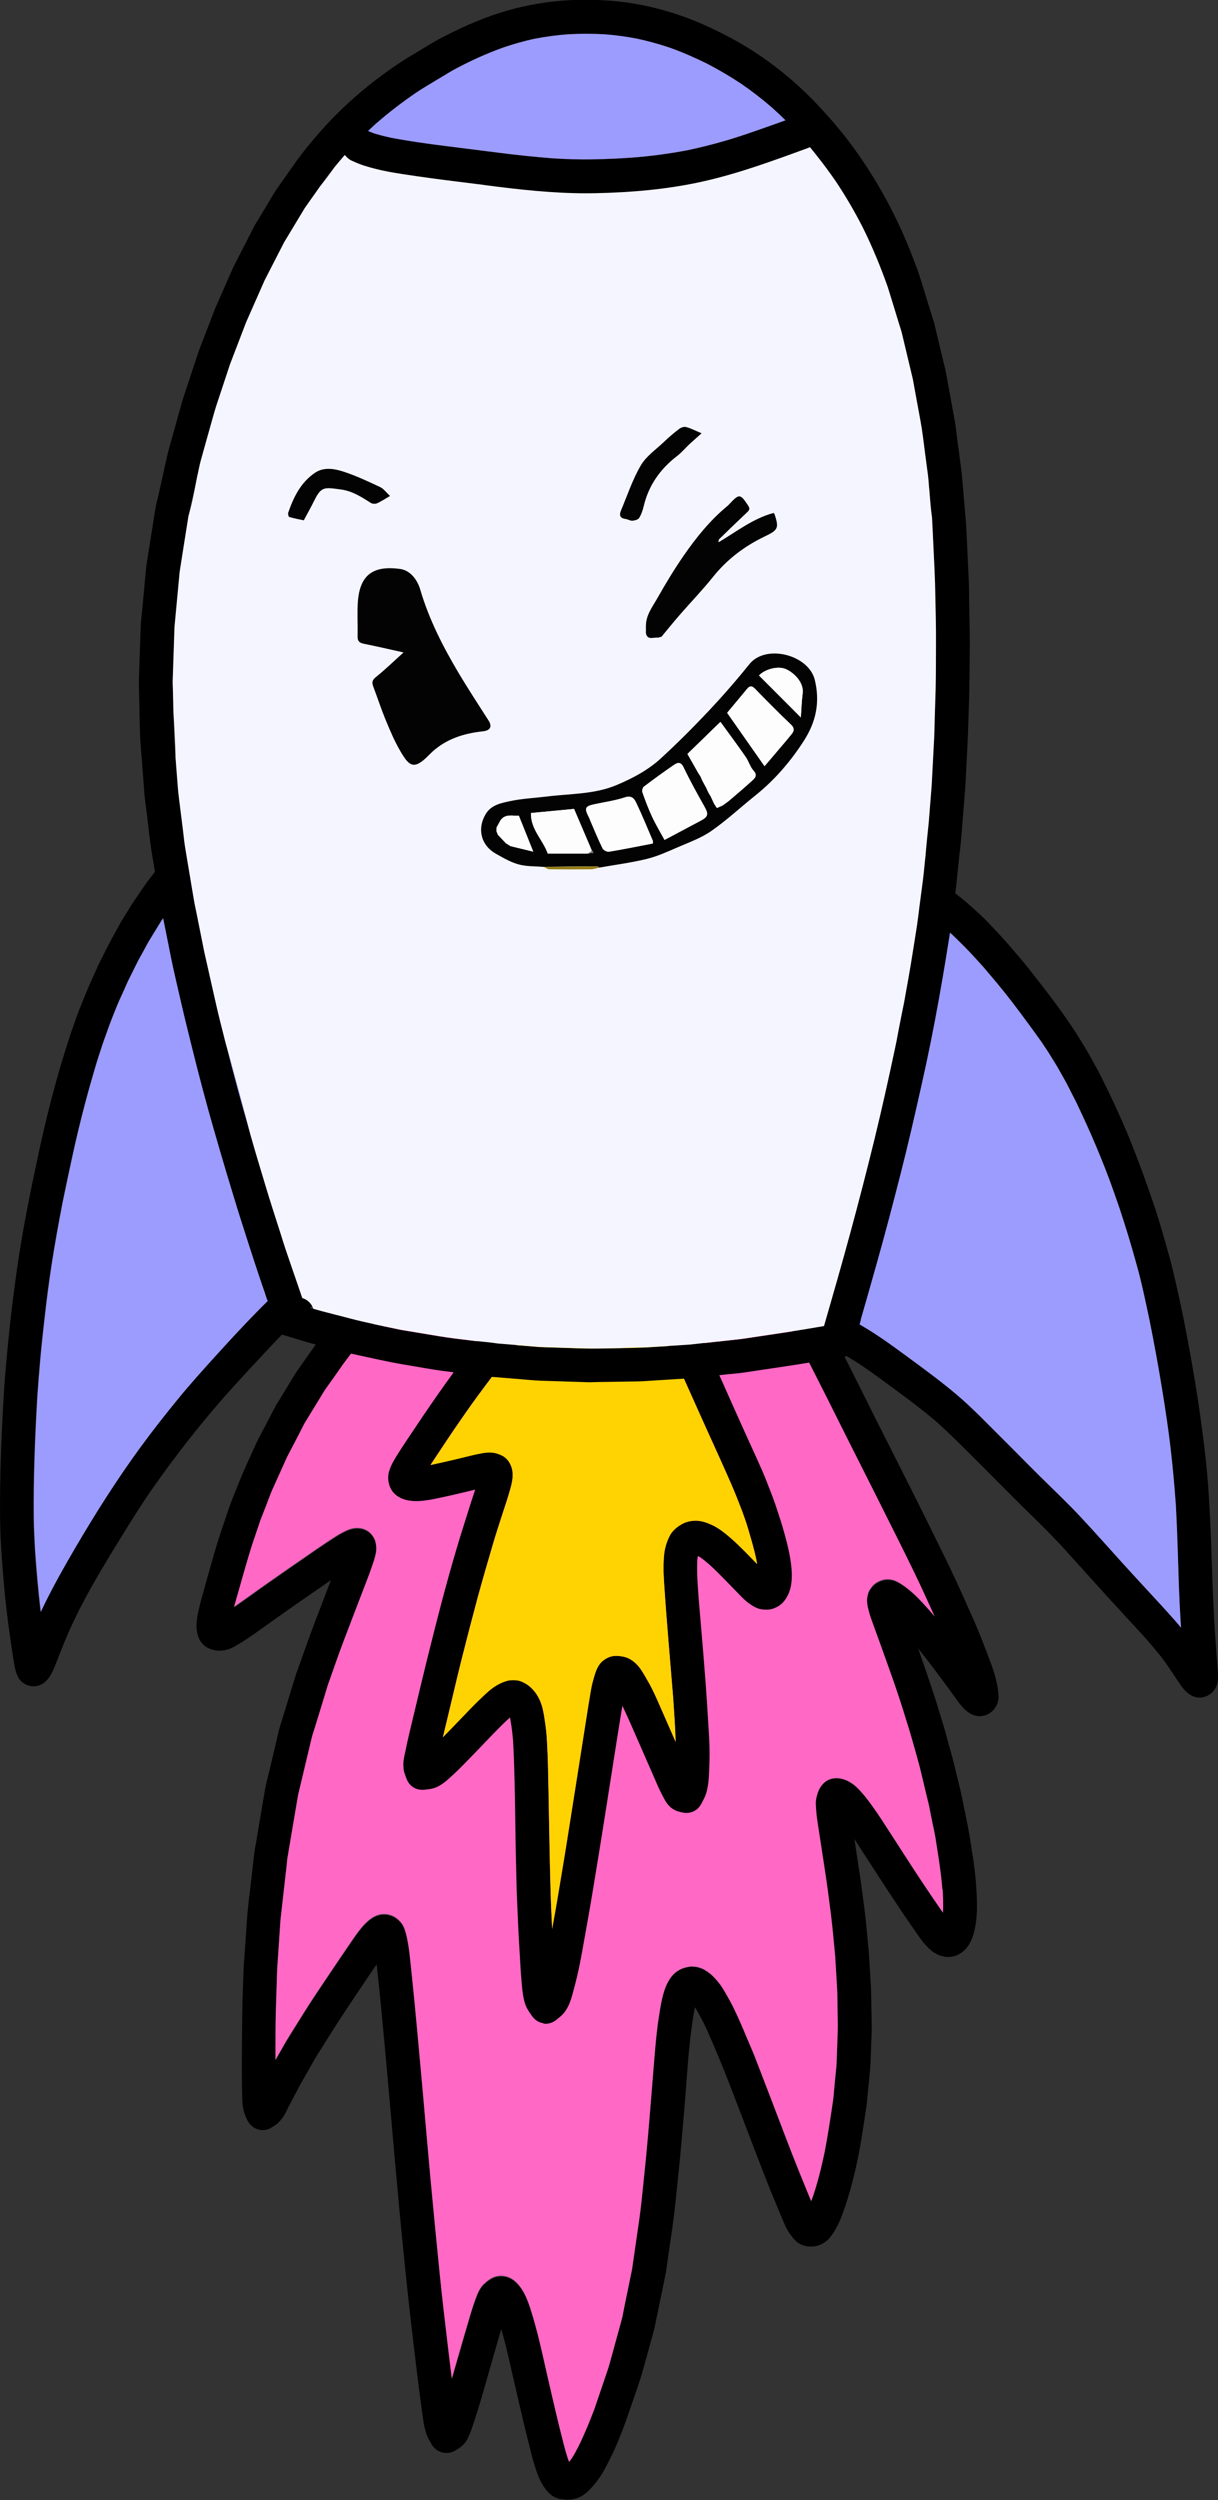
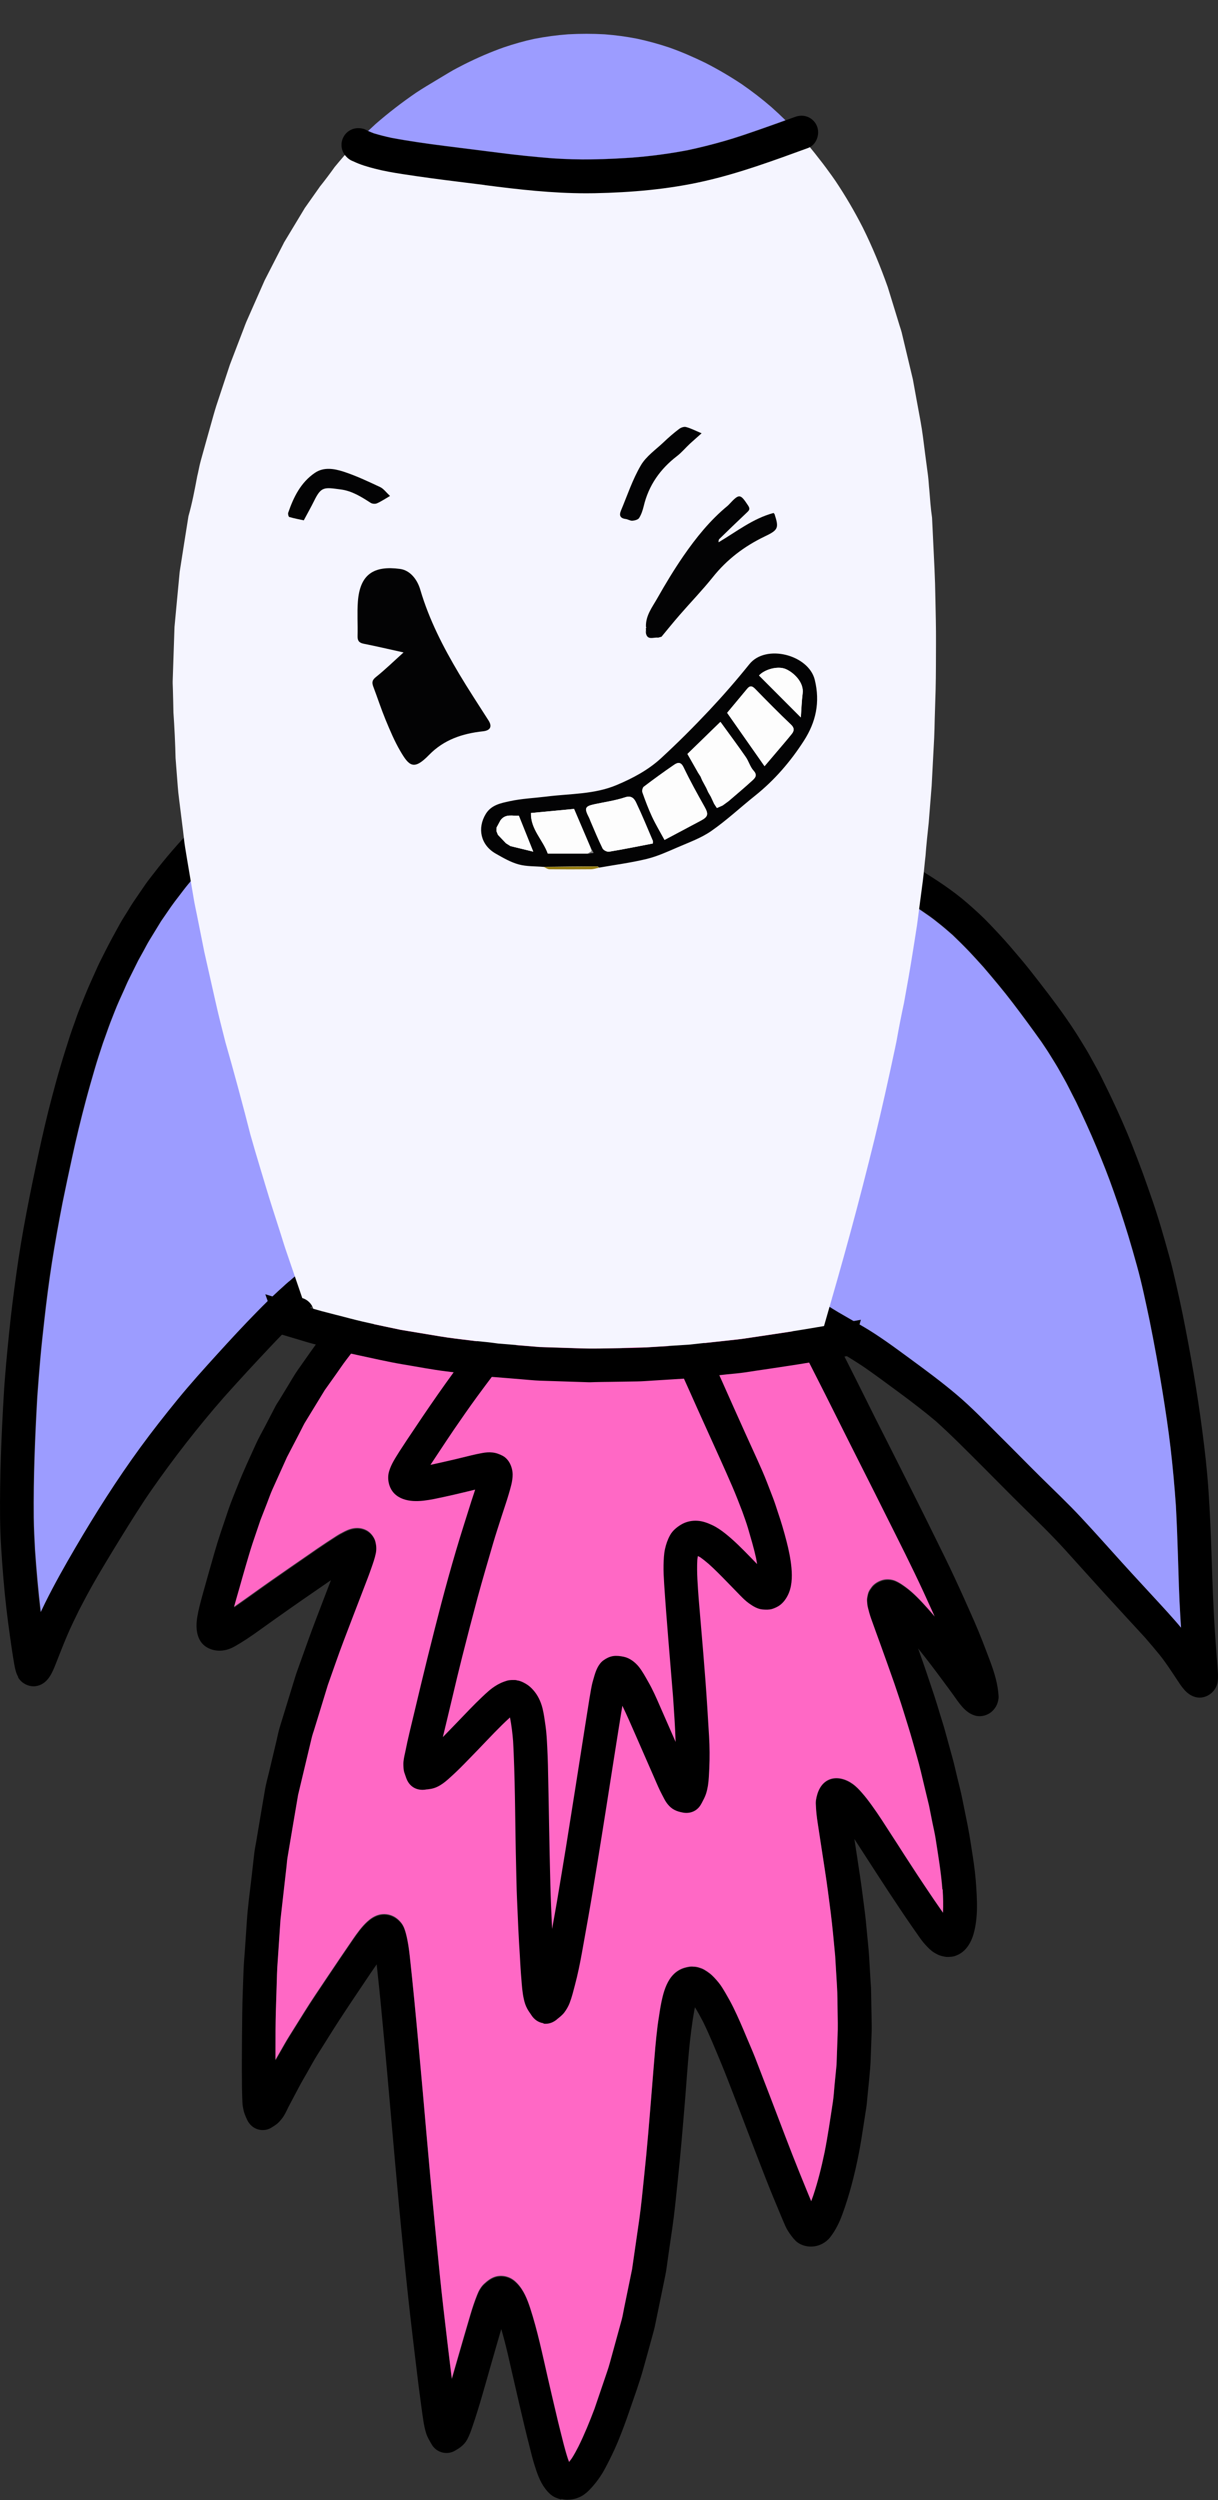
<svg xmlns="http://www.w3.org/2000/svg" id="Layer_2" data-name="Layer 2" viewBox="0 0 160.54 329.32">
  <rect x="0" y="0" width="160.54" height="329.32" fill="#333333" stroke="none" />
  <defs>
    <style>
      .cls-1 {
        fill: #ffd301;
      }

      .cls-2 {
        fill: #957d11;
      }

      .cls-3 {
        fill: #f5f5ff;
      }

      .cls-4 {
        fill: #6f6f6f;
      }

      .cls-5 {
        fill: #b8b8b8;
      }

      .cls-6 {
        fill: #fdfdfd;
      }

      .cls-7 {
        fill: #9c9cff;
      }

      .cls-8 {
        fill: #7a7a79;
      }

      .cls-9 {
        fill: #252525;
      }

      .cls-10 {
        fill: #ff68c5;
      }

      .cls-11 {
        fill: #030304;
      }
    </style>
  </defs>
  <g id="Mouse">
    <g>
      <g>
        <path d="M5.36,212.32c.18-.39,.37-.79,.56-1.17,1.23-2.49,2.59-4.89,3.99-7.28,2.66-4.53,5.47-8.98,8.58-13.23,1.57-2.14,3.21-4.23,4.89-6.29,1.7-2.07,3.49-4.06,5.29-6.04,1.7-1.86,3.41-3.72,5.18-5.52,.92-.93,1.85-1.85,2.81-2.74,.24-.22,.48-.44,.72-.65,.19-.17,.37-.34,.56-.5,.02-.02,.04-.04,.07-.06,.03-.03,.06-.05,.09-.07,0,0,.01-.01,.02-.01,.01-.01,.02-.02,.03-.03,1.37-1.21,2.79-2.35,4.17-3.56,.99-.89,1.93-1.82,2.82-2.8,.42-.51,.82-1.02,1.2-1.56,.29-.46,.56-.93,.82-1.4,.28-.56,.55-1.12,.78-1.7,.26-.65,.5-1.31,.73-1.97,.4-1.27,.76-2.55,1.08-3.84,.3-1.19,.55-2.39,.8-3.59,.28-1.5,.53-3.01,.73-4.52,.18-1.38,.28-2.77,.39-4.16,.3-5.24,.41-10.49,.34-15.74-.02-1.54-.1-3.07-.2-4.6-.08-.81-.16-1.62-.27-2.43-.12-.81-.26-1.6-.41-2.41-.11-.45-.22-.9-.33-1.34-.11-.44-.26-.86-.39-1.29-.18-.5-.35-.99-.56-1.48-.24-.58-.5-1.15-.77-1.72-.32-.62-.65-1.23-.99-1.84-.29-.53-.63-1.03-.97-1.53-.34-.45-.69-.89-1.06-1.33-.26-.26-.51-.53-.78-.77-.26-.22-.52-.42-.79-.61-.25-.16-.51-.31-.77-.45-.24-.11-.48-.21-.72-.3-.22-.07-.44-.13-.66-.18-.25-.04-.49-.08-.74-.1-.2,0-.41,0-.61,0-.24,.02-.47,.05-.71,.1-.31,.07-.61,.16-.91,.26-.36,.13-.7,.29-1.05,.45-.67,.35-1.31,.74-1.95,1.15-.34,.24-.67,.48-.99,.74,.24,.69,.16,1.49-.33,2.08-.24,.29-.54,.5-.85,.7-.86,.62-1.65,1.31-2.45,2.01-.53,.51-1.06,1.03-1.59,1.54-.47,.45-.9,.93-1.35,1.4-.87,.91-1.71,1.84-2.55,2.78-.5,.59-.99,1.18-1.49,1.77-.42,.5-.81,1.02-1.2,1.54-.37,.48-.75,.96-1.09,1.46-.42,.62-.85,1.24-1.28,1.86-.52,.85-1.04,1.7-1.56,2.55-.26,.43-.49,.89-.74,1.34-.24,.43-.48,.87-.72,1.3-.41,.84-.83,1.67-1.25,2.51-.22,.44-.41,.9-.61,1.35-.22,.49-.44,.97-.66,1.46-.42,.93-.77,1.9-1.15,2.84-.18,.45-.33,.92-.5,1.38-.16,.45-.32,.89-.48,1.34-.37,1.13-.75,2.26-1.08,3.4-.41,1.4-.8,2.79-1.18,4.19-.66,2.49-1.27,4.99-1.81,7.5-.43,1.97-.84,3.94-1.25,5.91-.51,2.66-1,5.33-1.42,8.01-.39,2.48-.71,4.96-.98,7.45-.19,1.69-.38,3.38-.53,5.08-.15,1.67-.28,3.35-.4,5.02-.3,5.29-.52,10.59-.47,15.89,.01,1.45,.09,2.9,.17,4.35,0-.1-.01-.2-.02-.3,.19,2.81,.43,5.63,.77,8.43Zm-2.95,8.59c-.3-.52-.43-1.1-.53-1.69-.21-1.21-.39-2.43-.56-3.65-.36-2.54-.66-5.09-.87-7.65-.22-2.69-.42-5.38-.44-8.08-.05-5.33,.17-10.65,.48-15.97,.16-2.77,.43-5.53,.71-8.29,.26-2.62,.6-5.24,.96-7.85,.74-5.36,1.82-10.67,2.96-15.96,.52-2.39,1.07-4.79,1.7-7.16,.37-1.39,.74-2.78,1.15-4.15,.4-1.36,.83-2.7,1.26-4.05,.18-.56,.38-1.1,.58-1.65,.22-.61,.42-1.24,.67-1.84,.48-1.19,.94-2.38,1.47-3.55,.31-.69,.62-1.38,.93-2.07,.29-.64,.63-1.26,.94-1.9,.63-1.26,1.31-2.49,1.99-3.72,.31-.56,.67-1.1,1-1.64,.31-.51,.62-1.02,.96-1.51,.47-.69,.94-1.37,1.41-2.06,.35-.5,.74-.98,1.11-1.46,1.58-2.06,3.3-4.03,5.1-5.91,.51-.53,1-1.08,1.53-1.59,.57-.55,1.15-1.11,1.72-1.67,.3-.29,.63-.55,.94-.83,.12-.11,.24-.21,.36-.32-.08-.58,.06-1.19,.43-1.7,.83-1.13,1.92-2.06,3.05-2.86,.59-.42,1.2-.81,1.82-1.17,1.42-.83,2.92-1.47,4.54-1.76,1.87-.34,3.85,0,5.57,.77,1.43,.63,2.65,1.61,3.73,2.72,.97,.99,1.79,2.14,2.51,3.32,.74,1.22,1.38,2.48,1.99,3.76,.58,1.23,1.01,2.53,1.4,3.83,.18,.59,.31,1.18,.45,1.78,.09,.39,.15,.79,.23,1.18,.05,.27,.11,.53,.15,.8,.2,1.38,.37,2.76,.46,4.15,.18,2.76,.21,5.52,.21,8.29,0,2.52-.04,5.04-.15,7.55-.12,2.76-.27,5.52-.55,8.28-.26,2.58-.75,5.15-1.32,7.67-.31,1.37-.65,2.74-1.03,4.09-.37,1.3-.82,2.59-1.31,3.85-.48,1.21-1.05,2.41-1.75,3.52-.76,1.21-1.64,2.32-2.62,3.36-2.01,2.13-4.31,3.94-6.53,5.84-.08,.07-.15,.14-.23,.2-.08,.07-.16,.14-.25,.22-.1,.09-.2,.18-.3,.27-.25,.22-.49,.45-.74,.68-.46,.42-.91,.85-1.35,1.29-.92,.9-1.82,1.82-2.7,2.76-2.07,2.19-4.12,4.41-6.13,6.66-3.44,3.93-6.64,8.04-9.62,12.32-.33,.47-.65,.95-.97,1.43,.05-.08,.11-.16,.16-.24-1.47,2.23-2.87,4.5-4.26,6.78-1.3,2.14-2.6,4.3-3.76,6.52-.22,.43-.44,.85-.67,1.28-.54,1.1-1.08,2.2-1.56,3.33-.52,1.22-.99,2.45-1.48,3.68-.46,1.17-1.01,2.53-2.35,2.9-.19,.05-.38,.08-.57,.08-.82,0-1.63-.45-2.05-1.17Z" />
        <path d="M101.38,112.36c-.82,2.41-1.54,4.85-2.18,7.31-.65,2.47-1.22,4.97-1.76,7.47-.07,.32-.14,.64-.21,.95-.26,1.3-.5,2.6-.73,3.91-.23,1.32-.34,2.66-.47,3.98-.09,1.51-.17,3.03-.18,4.54,0,.88,0,1.76,.03,2.64,.01,.67,.06,1.33,.1,2,.22,2.34,.51,4.67,.74,7.01,.23,2.32,.32,4.67,.75,6.96,.13,.56,.28,1.11,.46,1.66,.2,.54,.42,1.06,.67,1.58,.18,.34,.38,.67,.58,1,.33,.45,.67,.88,1.03,1.31,1.07,1.16,2.21,2.24,3.39,3.29,1.26,1.06,2.57,2.04,3.93,2.97,.97,.64,1.95,1.27,2.95,1.87,1.05,.63,2.12,1.22,3.18,1.83,2.24,1.3,4.31,2.85,6.4,4.38,2.03,1.49,4.06,2.99,5.99,4.62,2.02,1.7,3.85,3.63,5.72,5.48,1.79,1.77,3.54,3.57,5.33,5.34,1.81,1.79,3.66,3.54,5.4,5.4,1.84,1.97,3.63,3.99,5.44,5.99,1.68,1.86,3.4,3.69,5.09,5.54,.58,.64,1.17,1.28,1.74,1.93,.3,.35,.6,.7,.9,1.05-.03-.52-.07-1.05-.1-1.57-.16-2.63-.23-5.27-.31-7.91-.07-2.2-.15-4.4-.27-6.6,0,.1,.01,.2,.02,.3-.18-2.66-.42-5.32-.73-7.97-.28-2.45-.65-4.89-1.05-7.33-.51-3.15-1.08-6.28-1.71-9.41-.51-2.41-1.01-4.83-1.67-7.21-.36-1.3-.73-2.6-1.12-3.89-.36-1.2-.75-2.39-1.14-3.58,.03,.09,.06,.18,.1,.27-.3-.86-.6-1.72-.9-2.58-.69-1.98-1.47-3.94-2.28-5.87-.83-1.99-1.74-3.94-2.66-5.89-.34-.67-.68-1.35-1.03-2.02-.37-.72-.78-1.42-1.17-2.13-.38-.69-.81-1.35-1.22-2.02-.36-.6-.77-1.18-1.16-1.77-1.23-1.73-2.48-3.43-3.77-5.12-1.24-1.63-2.56-3.2-3.89-4.75-.63-.7-1.26-1.4-1.92-2.09-.69-.72-1.4-1.41-2.12-2.11-.64-.56-1.27-1.11-1.94-1.63-.36-.28-.7-.56-1.07-.82-.4-.28-.8-.56-1.2-.83-3.51-2.26-7.12-4.37-10.82-6.29-.89-.43-1.78-.86-2.68-1.27-.84-.38-1.69-.75-2.54-1.12-.94-.41-1.87-.82-2.81-1.22-.07-.03-.14-.06-.21-.09-.32,.82-.62,1.65-.92,2.48Zm56.16,111.17c-1.2-.33-1.84-1.44-2.49-2.41-.22-.33-.43-.66-.65-.98-.5-.74-1.01-1.49-1.57-2.18-.62-.76-1.26-1.51-1.91-2.26-1.74-1.9-3.5-3.79-5.23-5.69-1.76-1.93-3.5-3.88-5.26-5.82-1.77-1.95-3.66-3.79-5.54-5.63-1.81-1.78-3.58-3.59-5.38-5.39-2.03-2.02-4.04-4.07-6.17-5.98-1.51-1.27-3.08-2.47-4.66-3.64-1.56-1.15-3.12-2.31-4.71-3.42-1-.67-2.02-1.31-3.07-1.92-1.05-.61-2.11-1.2-3.16-1.83-2.13-1.28-4.2-2.69-6.13-4.25-1.01-.81-1.96-1.69-2.89-2.59-.97-.93-1.89-1.9-2.73-2.95-.42-.53-.79-1.11-1.11-1.7-.33-.61-.66-1.24-.9-1.9-.25-.67-.47-1.34-.66-2.03-.17-.62-.29-1.26-.4-1.9-.21-1.26-.3-2.53-.4-3.8-.1-1.3-.23-2.59-.37-3.88-.14-1.3-.29-2.6-.43-3.9-.07-.68-.14-1.37-.18-2.06-.04-.62-.1-1.25-.11-1.88-.03-1.31-.07-2.63-.03-3.94,.02-.65,.03-1.29,.07-1.94,.05-.74,.07-1.48,.14-2.21,.07-.66,.13-1.31,.19-1.97,.07-.68,.19-1.36,.28-2.03,.18-1.31,.47-2.61,.73-3.91,.51-2.53,1.09-5.06,1.72-7.57,.65-2.56,1.34-5.1,2.16-7.61,.43-1.29,.88-2.57,1.37-3.84-.27-.07-.53-.2-.75-.39-.31-.26-.57-.56-.72-.94-.33-.82-.17-1.82,.48-2.44,.36-.34,.79-.6,1.29-.65,.47-.05,.9-.01,1.36,.09,.09,.02,.18,.04,.27,.06,.65-1.18,1.38-2.31,2.16-3.39,.71-.98,2.18-1.12,3.12-.4,.46,.36,.77,.88,.84,1.46,.08,.6-.09,1.17-.44,1.66-.14,.19-.27,.38-.4,.57-.37,.56-.73,1.13-1.07,1.72,1.05,.45,2.1,.91,3.15,1.37,2.35,1.02,4.7,2.07,6.95,3.3,2.28,1.25,4.54,2.55,6.76,3.9,2.26,1.38,4.5,2.82,6.5,4.57,1,.87,1.98,1.76,2.89,2.72,.93,.97,1.85,1.96,2.73,2.98,.86,1.01,1.73,2.01,2.55,3.05,.85,1.08,1.69,2.16,2.52,3.25,1.55,2.04,3.05,4.14,4.37,6.33,.32,.53,.66,1.06,.96,1.61,.35,.64,.71,1.28,1.06,1.92,.36,.65,.67,1.32,1,1.98,.29,.58,.57,1.16,.85,1.75,.97,2.05,1.9,4.12,2.73,6.24,.48,1.22,.94,2.43,1.4,3.66,.43,1.18,.84,2.37,1.25,3.55-.03-.09-.06-.18-.09-.27,.89,2.55,1.63,5.15,2.35,7.75,.34,1.21,.62,2.44,.9,3.67,.3,1.31,.59,2.63,.86,3.95,1.03,5.13,1.93,10.29,2.6,15.48,.33,2.53,.62,5.08,.79,7.63,.19,2.76,.31,5.53,.4,8.3,.11,3.49,.23,6.98,.46,10.47,.11,1.52,.21,3.04,.33,4.55,.05,.64,.11,1.27,.03,1.91-.15,1.19-1.22,2.12-2.39,2.12-.19,0-.39-.03-.58-.08Z" />
        <path class="cls-7" d="M52.03,123.89c.07,5.25-.04,10.5-.34,15.74-.11,1.39-.21,2.78-.39,4.16-.2,1.52-.45,3.02-.73,4.52-.25,1.2-.5,2.4-.8,3.59-.32,1.29-.68,2.57-1.08,3.84-.23,.66-.48,1.31-.73,1.97-.23,.58-.5,1.14-.78,1.7-.26,.47-.53,.94-.82,1.4-.38,.53-.78,1.05-1.2,1.56-.89,.99-1.83,1.91-2.82,2.8-1.38,1.2-2.8,2.35-4.17,3.56-.01,.01-.02,.02-.03,.03,0,0-.01,0-.02,.01-.03,.02-.06,.05-.09,.07-.02,.02-.04,.04-.07,.06-.19,.16-.38,.33-.56,.5-.24,.22-.48,.43-.72,.65-.96,.89-1.9,1.8-2.81,2.74-1.77,1.8-3.48,3.65-5.18,5.52-1.8,1.98-3.6,3.97-5.29,6.04-1.68,2.06-3.32,4.14-4.89,6.29-3.1,4.24-5.92,8.69-8.58,13.23-1.4,2.39-2.76,4.8-3.99,7.28-.19,.39-.38,.78-.56,1.17-.32-2.7-.56-5.42-.75-8.13-.08-1.45-.15-2.9-.17-4.35-.05-5.3,.17-10.6,.47-15.89,.12-1.67,.25-3.35,.4-5.02,.15-1.69,.34-3.38,.53-5.08,.28-2.49,.6-4.98,.98-7.45,.42-2.68,.9-5.35,1.42-8.01,.4-1.97,.82-3.94,1.25-5.91,.54-2.51,1.15-5.02,1.81-7.5,.37-1.4,.77-2.8,1.18-4.19,.33-1.14,.71-2.27,1.08-3.4,.16-.45,.32-.89,.48-1.34,.17-.46,.32-.93,.5-1.38,.38-.95,.73-1.91,1.15-2.84,.22-.49,.44-.97,.66-1.46,.2-.45,.39-.91,.61-1.35,.42-.84,.83-1.67,1.25-2.51,.24-.43,.48-.87,.72-1.3,.24-.44,.47-.9,.74-1.34,.52-.85,1.04-1.7,1.56-2.55,.43-.62,.85-1.24,1.28-1.86,.35-.5,.72-.98,1.09-1.46,.4-.52,.78-1.04,1.2-1.54,.5-.59,.99-1.18,1.49-1.77,.84-.93,1.68-1.87,2.55-2.78,.45-.47,.89-.95,1.35-1.4,.53-.51,1.06-1.02,1.59-1.54,.8-.7,1.59-1.39,2.45-2.01,.31-.2,.61-.41,.85-.7,.49-.59,.57-1.39,.33-2.08,.32-.25,.66-.5,.99-.74,.64-.4,1.28-.8,1.95-1.15,.34-.16,.69-.32,1.05-.45,.3-.1,.6-.18,.91-.26,.23-.04,.47-.07,.71-.1,.2,0,.41,0,.61,0,.25,.02,.49,.06,.74,.1,.22,.05,.44,.11,.66,.18,.24,.09,.48,.19,.72,.3,.26,.14,.52,.29,.77,.45,.27,.19,.53,.4,.79,.61,.27,.25,.52,.51,.78,.77,.37,.43,.72,.87,1.06,1.33,.34,.5,.67,1,.97,1.53,.34,.61,.67,1.22,.99,1.84,.27,.57,.53,1.14,.77,1.72,.2,.49,.38,.98,.56,1.48,.13,.43,.28,.86,.39,1.29,.11,.45,.22,.9,.33,1.34,.15,.8,.29,1.6,.41,2.41,.12,.81,.19,1.62,.27,2.43,.1,1.53,.18,3.06,.2,4.6Z" />
        <path class="cls-7" d="M155.57,212.83c.03,.53,.06,1.05,.1,1.57-.29-.35-.59-.7-.9-1.05-.57-.65-1.15-1.29-1.74-1.93-1.69-1.85-3.41-3.68-5.09-5.54-1.81-2-3.6-4.02-5.44-5.99-1.73-1.86-3.59-3.61-5.4-5.4-1.79-1.77-3.54-3.57-5.33-5.34-1.87-1.86-3.7-3.78-5.72-5.48-1.93-1.63-3.96-3.13-5.99-4.62-2.09-1.53-4.16-3.08-6.4-4.38-1.06-.62-2.13-1.21-3.18-1.83-1-.6-1.98-1.22-2.95-1.87-1.36-.93-2.67-1.91-3.93-2.97-1.18-1.05-2.32-2.14-3.39-3.29-.36-.43-.7-.86-1.03-1.31-.2-.33-.39-.66-.58-1-.24-.52-.47-1.04-.67-1.58-.17-.55-.32-1.1-.46-1.66-.43-2.3-.52-4.64-.75-6.96-.23-2.34-.52-4.67-.74-7.01-.04-.67-.09-1.33-.1-2-.02-.88-.03-1.76-.03-2.64,.01-1.52,.09-3.03,.18-4.54,.13-1.33,.24-2.67,.47-3.98,.23-1.31,.47-2.61,.73-3.91,.07-.32,.14-.64,.21-.95,.54-2.5,1.11-5,1.76-7.47,.65-2.46,1.36-4.9,2.18-7.31,.3-.83,.6-1.66,.92-2.48,.07,.03,.14,.06,.21,.09,.94,.4,1.87,.82,2.81,1.22,.85,.37,1.7,.74,2.54,1.12,.9,.41,1.79,.84,2.68,1.27,3.71,1.92,7.31,4.04,10.82,6.29,.4,.28,.8,.56,1.2,.83,.37,.26,.72,.54,1.07,.82,.67,.52,1.3,1.07,1.94,1.63,.72,.69,1.43,1.39,2.12,2.11,.65,.68,1.28,1.39,1.92,2.09,1.33,1.56,2.65,3.12,3.89,4.75,1.29,1.69,2.54,3.39,3.77,5.12,.39,.59,.8,1.17,1.16,1.77,.41,.67,.84,1.33,1.22,2.02,.39,.71,.81,1.4,1.17,2.13,.34,.67,.68,1.35,1.03,2.02,.93,1.95,1.83,3.9,2.66,5.89,.81,1.94,1.59,3.89,2.28,5.87,.27,.77,.53,1.54,.8,2.3,.39,1.19,.77,2.38,1.14,3.58,.39,1.29,.76,2.59,1.12,3.89,.66,2.37,1.16,4.8,1.67,7.21,.63,3.13,1.2,6.26,1.71,9.41,.39,2.43,.76,4.88,1.05,7.33,.3,2.55,.53,5.11,.71,7.67,0,0,0,.01,0,.02,.12,2.19,.2,4.38,.27,6.58,.08,2.64,.15,5.27,.31,7.91Z" />
        <path d="M75.01,324.32c.13-.16,.25-.33,.37-.49,.31-.5,.59-1.01,.86-1.53,.8-1.62,1.48-3.29,2.12-4.98,.55-1.63,1.11-3.25,1.66-4.88,.14-.4,.26-.8,.37-1.2,.29-1.07,.59-2.13,.88-3.2,.22-.81,.45-1.63,.67-2.44,.14-.5,.21-1.03,.32-1.54,.35-1.7,.7-3.41,1.05-5.11,.32-2.17,.63-4.34,.94-6.5,.27-1.88,.44-3.78,.64-5.67,.41-3.79,.71-7.6,1.02-11.4,.16-1.91,.3-3.83,.47-5.74,.08-.94,.2-1.88,.3-2.82,.05-.42,.12-.84,.19-1.26,.13-.85,.27-1.7,.47-2.53,.26-1.04,.66-2.15,1.44-2.93,.39-.39,.85-.67,1.37-.84,.25-.08,.49-.13,.75-.17,.17-.02,.35-.03,.52,0,.2,0,.4,.03,.59,.08,.27,.09,.53,.16,.78,.3,.25,.14,.48,.3,.71,.47,.45,.34,.83,.78,1.19,1.21,.36,.43,.65,.94,.94,1.42,.36,.61,.7,1.23,1.02,1.87,.65,1.3,1.21,2.63,1.77,3.98,.37,.88,.76,1.76,1.11,2.65,1.35,3.47,2.67,6.95,4,10.43,.61,1.59,1.23,3.19,1.87,4.77,.37,.91,.74,1.82,1.11,2.72,.14,.33,.27,.66,.41,.99,.09-.25,.18-.5,.27-.74,.62-1.85,1.09-3.76,1.49-5.67,.44-2.21,.76-4.45,1.1-6.68,.11-.73,.15-1.48,.22-2.21,.09-.88,.17-1.76,.26-2.64,.05-1.3,.09-2.61,.14-3.91,.04-1.07,.01-2.13,0-3.2-.02-1.09-.01-2.18-.08-3.26-.08-1.33-.16-2.67-.24-4-.18-1.91-.36-3.82-.59-5.72-.23-1.88-.48-3.75-.77-5.62-.31-2.02-.62-4.05-.93-6.07-.07-.43-.12-.85-.17-1.28-.03-.3-.05-.61-.07-.91-.02-.3-.04-.61,0-.91,.17-1.11,.64-2.25,1.74-2.71,1.04-.44,2.2-.06,3.08,.56,.47,.34,.86,.74,1.24,1.18,.47,.53,.9,1.1,1.31,1.67,.92,1.26,1.75,2.59,2.6,3.9,.57,.87,1.13,1.75,1.69,2.62,1.11,1.73,2.24,3.44,3.39,5.14,.35,.52,.7,1.03,1.06,1.55,.21,.3,.42,.6,.62,.91,.05-1.01,.02-2.02-.04-3.03-.17-2.27-.56-4.5-.9-6.74-.11-.68-.27-1.36-.41-2.04-.15-.75-.3-1.51-.45-2.26-.35-1.47-.71-2.95-1.06-4.42-.33-1.37-.74-2.72-1.11-4.07-.37-1.33-.79-2.64-1.2-3.95-.38-1.23-.8-2.45-1.21-3.67-.6-1.7-1.19-3.39-1.81-5.08-.36-1-.73-2.01-1.09-3.01-.18-.51-.36-1.02-.49-1.55-.06-.24-.14-.51-.16-.76-.02-.27-.07-.56-.02-.83,.05-.26,.09-.52,.19-.77,.1-.23,.24-.43,.39-.63,.34-.48,.92-.81,1.48-.96,.52-.14,1.16-.09,1.66,.12,.48,.2,.89,.49,1.32,.8,1.07,.77,2,1.78,2.88,2.76,.33,.37,.65,.74,.97,1.11-.49-1.09-.99-2.18-1.49-3.27-1.56-3.37-3.24-6.69-4.91-10.01,.04,.09,.09,.17,.13,.26-.55-1.11-1.11-2.21-1.66-3.32,.04,.09,.09,.17,.13,.26-2.23-4.4-4.45-8.8-6.64-13.21,.04,.09,.09,.17,.13,.26-.8-1.6-1.61-3.2-2.43-4.79-.74-1.45-1.5-2.91-2.32-4.33-1.75-3.04-3.6-5.99-5.54-8.91-.51-.71-1.01-1.43-1.54-2.13-.56-.73-1.14-1.43-1.73-2.13-.73-.8-1.47-1.58-2.22-2.36-.67-.68-1.38-1.32-2.1-1.96-.33-.27-.66-.54-.99-.81-.32-.27-.68-.5-1.02-.75-.41-.28-.83-.55-1.25-.81-.52-.32-1.05-.61-1.58-.9-.36-.18-.73-.36-1.1-.53-.52-.23-1.04-.44-1.57-.64-.52-.18-1.05-.35-1.58-.51-.57-.17-1.16-.3-1.75-.43-1.3-.25-2.6-.46-3.92-.58-.52-.02-1.03-.02-1.54-.01-.23,.02-.46,.04-.69,.06-.28,.02-.56,.08-.84,.13-.63,.15-1.24,.31-1.86,.5-.39,.14-.78,.28-1.16,.44-.46,.19-.92,.4-1.37,.62-.03,.02-.06,.03-.1,.05-.05,.17-.12,.34-.21,.5-.26,.44-.71,.85-1.22,.99-.02,0-.03,.02-.05,.03-.36,.26-.7,.54-1.03,.82-.92,.83-1.8,1.73-2.66,2.63-.88,.93-1.76,1.86-2.63,2.8-1.74,1.89-3.45,3.8-5.16,5.73-1.15,1.36-2.3,2.72-3.44,4.08-.51,.6-.98,1.22-1.47,1.83-.66,.82-1.32,1.65-1.98,2.47-1.1,1.36-2.14,2.78-3.21,4.16-.47,.61-.9,1.26-1.34,1.88-.5,.7-1,1.41-1.5,2.11-.89,1.46-1.78,2.91-2.67,4.37-.14,.22-.24,.47-.36,.7-.27,.52-.54,1.03-.8,1.55-.38,.74-.77,1.47-1.15,2.21-.64,1.43-1.29,2.86-1.93,4.28-.26,.58-.47,1.2-.7,1.79-.29,.73-.57,1.47-.86,2.2-.35,1.02-.69,2.04-1.04,3.07-.34,1-.62,2.02-.92,3.03-.29,.97-.56,1.94-.83,2.91-.23,.81-.47,1.62-.69,2.43,1.67-1.15,3.3-2.35,4.96-3.51,1.61-1.13,3.23-2.24,4.85-3.36,.79-.55,1.58-1.1,2.39-1.63,.4-.26,.8-.52,1.2-.78,.36-.23,.73-.44,1.11-.63,.54-.27,1.11-.48,1.72-.48,.53,0,1.1,.17,1.53,.5,.4,.3,.76,.81,.87,1.3,.12,.51,.15,.99,.06,1.51-.13,.69-.37,1.35-.61,2.02-.29,.81-.6,1.61-.9,2.41-.91,2.37-1.81,4.73-2.72,7.1-.74,1.94-1.41,3.9-2.1,5.85-.37,1.21-.74,2.42-1.11,3.63-.24,.79-.49,1.58-.73,2.37-.09,.28-.19,.56-.26,.84-.61,2.54-1.21,5.08-1.82,7.63-.47,2.76-.93,5.52-1.4,8.28-.06,.36-.08,.73-.12,1.09-.11,.94-.21,1.88-.32,2.81-.16,1.42-.32,2.83-.48,4.25,0-.02,0-.03,0-.05-.14,2.09-.28,4.19-.42,6.28-.04,.64-.06,1.28-.07,1.92-.04,1.26-.08,2.53-.12,3.8-.05,1.68-.05,3.36-.05,5.04,0,.49,0,.98,0,1.47,.17-.3,.34-.59,.51-.89,.43-.74,.84-1.5,1.3-2.23,.66-1.05,1.32-2.1,1.97-3.15,.98-1.57,2.03-3.1,3.06-4.65,1.11-1.66,2.23-3.32,3.36-4.96,.56-.81,1.15-1.65,1.89-2.32,.4-.37,.83-.67,1.36-.85,.61-.21,1.3-.19,1.9,.06,.51,.22,.9,.54,1.24,.97,.32,.41,.48,.92,.61,1.41,.26,1,.4,2.01,.51,3.04,.2,1.87,.4,3.75,.58,5.62,.39,4.08,.76,8.16,1.13,12.24,.33,3.69,.64,7.37,.98,11.06,.4,4.3,.81,8.6,1.25,12.9,.3,2.96,.65,5.92,1,8.88,.19,1.62,.39,3.24,.59,4.86,0-.03,.02-.07,.03-.1,.26-.89,.51-1.78,.77-2.67,.55-1.91,1.11-3.82,1.67-5.73,.26-.87,.55-1.72,.88-2.56,.2-.5,.49-1.03,.88-1.4,.45-.42,.95-.81,1.55-.98,.56-.15,1.1-.12,1.64,.07,.47,.17,.85,.46,1.2,.82,.86,.9,1.33,2.09,1.71,3.25,.97,2.99,1.61,6.07,2.31,9.13,.35,1.5,.68,3,1.05,4.5,.2,.82,.39,1.63,.59,2.45,.32,1.27,.62,2.55,1.03,3.79,.05,.13,.1,.27,.15,.4Zm-1.05,4.9c-.24-.05-.47-.13-.7-.23-.58-.23-1.04-.71-1.4-1.19-.72-.95-1.1-2.11-1.45-3.24-.22-.71-.4-1.44-.58-2.17-.47-1.83-.91-3.66-1.33-5.49-.32-1.4-.65-2.8-.97-4.21-.19-.83-.38-1.66-.57-2.49-.27-1.15-.56-2.29-.89-3.42-.46,1.54-.89,3.1-1.34,4.64-.78,2.72-1.52,5.47-2.44,8.15-.21,.63-.42,1.23-.74,1.81-.18,.33-.44,.61-.72,.85-.27,.23-.56,.4-.87,.58-1.05,.61-2.43,.25-3.04-.8-.28-.48-.57-.94-.74-1.47-.19-.57-.3-1.17-.39-1.76-.09-.58-.17-1.17-.25-1.76-.12-.9-.24-1.81-.36-2.71-.27-2.18-.53-4.36-.79-6.55-.46-3.83-.86-7.66-1.24-11.49-.77-7.6-1.4-15.22-2.08-22.83-.24-2.7-.49-5.4-.75-8.1-.11-1.13-.21-2.26-.33-3.38-.1-.91-.19-1.82-.29-2.72-.02-.17-.04-.33-.05-.5-.25,.36-.5,.73-.75,1.09-1.84,2.74-3.71,5.47-5.46,8.27-.54,.86-1.08,1.73-1.63,2.59-.47,.75-.89,1.54-1.33,2.31-.35,.62-.72,1.23-1.05,1.86-.48,.91-.96,1.81-1.44,2.72-.25,.53-.5,1.08-.87,1.53-.18,.22-.35,.42-.57,.61-.26,.21-.53,.38-.81,.55-.5,.31-1.15,.38-1.71,.22-.66-.18-1.17-.66-1.46-1.28-.12-.26-.24-.52-.34-.8-.1-.28-.15-.57-.21-.86-.06-.3-.07-.62-.08-.92-.01-.31-.02-.63-.03-.94-.02-.52-.02-1.05-.02-1.57-.01-.94-.02-1.87-.01-2.81,0-2.05,.03-4.11,.05-6.17,.02-1.87,.11-3.74,.17-5.61,.03-.9,.12-1.8,.18-2.7,.09-1.28,.17-2.56,.26-3.84,.13-1.9,.39-3.79,.61-5.67,.12-1.03,.23-2.06,.35-3.09,.06-.57,.18-1.14,.28-1.71,.38-2.27,.76-4.54,1.15-6.81,.13-.75,.34-1.5,.52-2.24,.33-1.37,.65-2.75,.98-4.12,.15-.62,.26-1.26,.45-1.86,.32-1.03,.63-2.06,.95-3.09,.35-1.14,.7-2.28,1.05-3.42,.2-.67,.46-1.33,.69-1.99,.68-1.9,1.35-3.8,2.07-5.68,.66-1.72,1.32-3.45,1.98-5.17-2.5,1.71-4.98,3.43-7.45,5.18-1.22,.86-2.42,1.76-3.66,2.58-.5,.33-1.02,.64-1.53,.94-.49,.28-1.04,.49-1.6,.56-1.11,.15-2.38-.27-2.98-1.26-.57-.94-.57-2.08-.4-3.14,.16-.98,.43-1.95,.69-2.91,.27-.96,.54-1.93,.81-2.89,.51-1.78,1-3.58,1.59-5.34,.35-1.03,.69-2.05,1.04-3.08,.36-1.06,.81-2.1,1.22-3.15,.72-1.83,1.56-3.61,2.37-5.4,.35-.79,.79-1.54,1.19-2.31,.47-.9,.94-1.8,1.41-2.71,.14-.27,.32-.52,.48-.78,.37-.61,.74-1.21,1.11-1.82,.45-.73,.87-1.49,1.37-2.2,1.1-1.54,2.16-3.11,3.31-4.61,1.21-1.58,2.42-3.16,3.67-4.71,1.27-1.58,2.53-3.15,3.84-4.7,1.1-1.3,2.19-2.59,3.32-3.86,1.15-1.29,2.29-2.58,3.46-3.85,1.19-1.29,2.38-2.57,3.58-3.84-.1-.68,.1-1.39,.62-1.9,1.43-1.39,3.1-2.47,4.83-3.43,.87-.49,1.79-.9,2.71-1.29,.9-.38,1.86-.7,2.81-.92,1.06-.25,2.15-.47,3.24-.49,.44,0,.87-.02,1.31,0,.53,.02,1.06,.07,1.59,.11,.86,.08,1.74,.23,2.59,.39,.99,.2,2,.38,2.97,.67,1.91,.57,3.77,1.28,5.52,2.24,.87,.48,1.7,.99,2.53,1.53,.85,.57,1.65,1.19,2.44,1.84,.75,.61,1.45,1.28,2.15,1.95,.63,.61,1.26,1.23,1.85,1.88,1.33,1.46,2.62,2.96,3.77,4.58,2.32,3.27,4.45,6.67,6.45,10.14,.89,1.54,1.72,3.12,2.53,4.71,.89,1.75,1.78,3.5,2.66,5.26,.8,1.61,1.6,3.22,2.41,4.83,1.83,3.62,3.67,7.24,5.48,10.87-.04-.09-.09-.17-.13-.26,.84,1.68,1.68,3.37,2.51,5.06,.84,1.7,1.68,3.39,2.48,5.11,.89,1.91,1.75,3.83,2.6,5.76,.78,1.77,1.46,3.57,2.14,5.38,.55,1.47,1.02,3.02,1.1,4.59,.02,.34-.09,.76-.22,1.08-.13,.31-.34,.59-.57,.82-.58,.58-1.49,.85-2.29,.63-1.38-.38-2.17-1.74-2.96-2.82-.41-.57-.83-1.13-1.25-1.7-1.08-1.46-2.18-2.92-3.32-4.33,.04,.11,.08,.22,.12,.34,.7,1.94,1.35,3.9,2,5.85,.27,.82,.52,1.65,.77,2.48,.24,.78,.49,1.55,.7,2.33,.33,1.2,.66,2.4,.99,3.6,.21,.78,.38,1.56,.57,2.34,.23,.96,.49,1.93,.68,2.9,.23,1.16,.46,2.31,.7,3.47,.15,.76,.28,1.52,.4,2.29,.2,1.28,.41,2.56,.56,3.85,.15,1.36,.24,2.74,.27,4.11,.02,1.37-.08,2.77-.46,4.09-.3,1.02-.87,2.03-1.81,2.58-.23,.13-.5,.25-.75,.32-.27,.07-.54,.08-.82,.09-.28,.01-.56-.07-.83-.13-.34-.08-.67-.26-.97-.44-.46-.28-.83-.68-1.19-1.07-.31-.34-.59-.72-.85-1.1-.31-.44-.62-.89-.93-1.33-.52-.75-1.04-1.51-1.55-2.28-2.05-3.04-4.01-6.13-6-9.19,.11,.71,.22,1.42,.33,2.14,.28,1.85,.57,3.7,.8,5.56,.12,.99,.27,1.99,.37,2.98,.12,1.21,.23,2.41,.35,3.62,.08,.83,.12,1.67,.17,2.5,.04,.68,.08,1.36,.12,2.04,.02,.34,.06,.69,.06,1.03,.02,1.09,.04,2.18,.06,3.28,.01,.73,.04,1.46,.02,2.19-.05,1.29-.09,2.58-.14,3.87-.03,.76-.1,1.5-.17,2.25-.12,1.18-.23,2.36-.35,3.55-.02,.21-.06,.42-.09,.63-.1,.67-.21,1.33-.31,2-.19,1.24-.38,2.49-.62,3.72-.54,2.75-1.22,5.46-2.19,8.1-.39,1.06-.9,2.11-1.6,3-.75,.94-1.96,1.4-3.14,1.17-.54-.1-1.07-.35-1.46-.75-.38-.39-.68-.81-.97-1.27-.25-.39-.43-.84-.61-1.26-.12-.28-.23-.56-.35-.83-.72-1.7-1.42-3.41-2.09-5.13-1.42-3.62-2.77-7.26-4.18-10.88-.49-1.27-.98-2.55-1.5-3.81-.79-1.89-1.55-3.79-2.46-5.64-.33-.64-.68-1.27-1.06-1.89-.02,.07-.03,.15-.05,.22-.71,3.81-.91,7.69-1.22,11.54-.32,3.89-.64,7.78-1.06,11.66-.2,1.85-.37,3.7-.64,5.54-.2,1.36-.39,2.72-.59,4.07-.12,.8-.2,1.61-.37,2.39-.45,2.17-.89,4.35-1.34,6.52-.12,.58-.3,1.16-.45,1.73-.36,1.32-.72,2.63-1.09,3.94-.51,1.85-1.18,3.65-1.8,5.47-.49,1.43-1.01,2.84-1.59,4.24-.48,1.15-1.04,2.27-1.62,3.37-.57,1.08-1.29,2.06-2.14,2.93-.37,.37-.82,.72-1.3,.92-.23,.1-.46,.18-.7,.23-.28,.06-.54,.08-.82,.09-.03,0-.06,0-.09,0-.24,0-.51-.05-.74-.1Z" />
        <path class="cls-10" d="M124.25,248.9c.06,1.01,.09,2.02,.04,3.03-.21-.3-.42-.61-.63-.91-.36-.51-.71-1.03-1.06-1.55-1.15-1.7-2.28-3.42-3.39-5.14-.56-.88-1.12-1.75-1.69-2.62-.85-1.31-1.68-2.64-2.6-3.9-.41-.57-.84-1.14-1.31-1.67-.38-.44-.76-.84-1.24-1.18-.87-.62-2.04-.99-3.08-.56-1.1,.47-1.57,1.61-1.74,2.71-.05,.3-.02,.61,0,.91,.02,.3,.03,.61,.07,.91,.05,.43,.1,.86,.17,1.28,.31,2.03,.62,4.05,.93,6.07,.29,1.87,.53,3.74,.77,5.62,.24,1.9,.41,3.81,.59,5.72,.08,1.33,.16,2.67,.24,4,.07,1.09,.06,2.18,.08,3.26,.02,1.07,.05,2.13,0,3.2-.05,1.3-.09,2.61-.14,3.91-.09,.88-.17,1.76-.26,2.64-.07,.74-.11,1.48-.22,2.21-.34,2.23-.66,4.46-1.1,6.68-.4,1.91-.87,3.82-1.49,5.67-.09,.25-.18,.5-.27,.74-.14-.33-.27-.66-.41-.99-.37-.91-.74-1.81-1.11-2.72-.64-1.58-1.26-3.17-1.87-4.77-1.33-3.48-2.65-6.96-4-10.43-.35-.89-.74-1.77-1.11-2.65-.56-1.34-1.13-2.67-1.77-3.98-.32-.64-.66-1.26-1.02-1.87-.29-.49-.58-.99-.94-1.42-.36-.43-.74-.87-1.19-1.21-.23-.17-.46-.33-.71-.47-.25-.14-.51-.22-.78-.3-.19-.05-.39-.08-.59-.08-.17-.02-.35-.02-.52,0-.26,.04-.5,.09-.75,.17-.52,.17-.99,.45-1.37,.84-.77,.77-1.18,1.89-1.44,2.93-.21,.84-.35,1.68-.47,2.53-.06,.42-.14,.84-.19,1.26-.11,.94-.22,1.88-.3,2.82-.17,1.91-.31,3.83-.47,5.74-.31,3.8-.61,7.6-1.02,11.4-.2,1.89-.37,3.79-.64,5.67-.31,2.17-.63,4.34-.94,6.5-.35,1.7-.7,3.41-1.05,5.11-.11,.51-.18,1.04-.32,1.54-.22,.81-.45,1.63-.67,2.44-.29,1.07-.59,2.13-.88,3.2-.11,.41-.23,.8-.37,1.2-.55,1.63-1.11,3.26-1.66,4.88-.64,1.69-1.32,3.36-2.12,4.98-.27,.52-.54,1.04-.86,1.53-.12,.17-.24,.33-.37,.49-.05-.13-.1-.26-.15-.4-.41-1.24-.71-2.52-1.03-3.79-.21-.81-.4-1.63-.59-2.45-.36-1.5-.7-3-1.05-4.5-.7-3.06-1.34-6.15-2.31-9.13-.38-1.16-.85-2.35-1.71-3.25-.34-.36-.72-.65-1.2-.82-.54-.19-1.09-.22-1.64-.07-.6,.17-1.1,.56-1.55,.98-.39,.37-.69,.9-.88,1.4-.34,.84-.62,1.69-.88,2.56-.57,1.91-1.12,3.82-1.67,5.73-.26,.89-.51,1.78-.77,2.67,0,.03-.02,.07-.03,.1-.2-1.62-.4-3.24-.59-4.86-.35-2.96-.7-5.91-1-8.88-.43-4.3-.85-8.6-1.25-12.9-.34-3.69-.65-7.37-.98-11.06-.37-4.08-.73-8.16-1.13-12.24-.18-1.88-.38-3.75-.58-5.62-.11-1.02-.25-2.04-.51-3.04-.13-.49-.29-1-.61-1.41-.34-.43-.73-.76-1.24-.97-.6-.25-1.29-.27-1.9-.06-.52,.18-.95,.48-1.36,.85-.73,.67-1.33,1.51-1.89,2.32-1.13,1.65-2.25,3.3-3.36,4.96-1.03,1.54-2.08,3.07-3.06,4.65-.66,1.05-1.32,2.1-1.97,3.15-.46,.73-.87,1.49-1.3,2.23-.17,.3-.34,.59-.51,.89,0-.49,0-.98,0-1.47,0-1.68,0-3.36,.05-5.04,.04-1.27,.08-2.53,.12-3.8,.02-.64,.03-1.28,.07-1.92,.14-2.08,.28-4.16,.42-6.23h0c.16-1.42,.32-2.83,.48-4.25,.11-.94,.21-1.88,.32-2.81,.04-.36,.06-.73,.12-1.09,.46-2.76,.93-5.52,1.4-8.28,.6-2.54,1.21-5.08,1.82-7.63,.07-.28,.17-.57,.26-.84,.24-.79,.49-1.58,.73-2.37,.37-1.21,.74-2.42,1.11-3.63,.7-1.95,1.36-3.92,2.1-5.85,.9-2.37,1.81-4.74,2.72-7.1,.31-.8,.62-1.6,.9-2.41,.23-.66,.47-1.32,.61-2.02,.1-.52,.07-1-.06-1.51-.12-.49-.48-1-.87-1.3-.42-.33-.99-.5-1.53-.5-.62,0-1.18,.2-1.72,.48-.38,.19-.75,.39-1.11,.63-.4,.26-.8,.52-1.2,.78-.81,.53-1.6,1.08-2.39,1.63-1.62,1.12-3.24,2.23-4.85,3.36-1.66,1.16-3.3,2.36-4.96,3.51,.22-.81,.46-1.62,.69-2.43,.28-.97,.54-1.94,.83-2.91,.3-1.01,.59-2.03,.92-3.03,.35-1.02,.69-2.04,1.04-3.07,.29-.73,.57-1.47,.86-2.2,.23-.59,.44-1.21,.7-1.79,.64-1.43,1.29-2.85,1.93-4.28,.38-.74,.77-1.47,1.15-2.21,.27-.52,.54-1.03,.8-1.55,.12-.23,.23-.47,.36-.7,.89-1.46,1.78-2.91,2.67-4.37,.5-.7,1-1.41,1.5-2.11,.45-.63,.87-1.27,1.34-1.88,1.07-1.39,2.11-2.8,3.21-4.16,.66-.82,1.32-1.65,1.98-2.47,.49-.61,.97-1.24,1.47-1.83,1.15-1.36,2.3-2.72,3.44-4.08,1.7-1.92,3.42-3.84,5.16-5.73,.87-.94,1.75-1.87,2.63-2.8,.86-.9,1.73-1.79,2.66-2.63,.33-.29,.67-.56,1.03-.82,.02,0,.03-.02,.05-.03,.5-.15,.96-.55,1.21-.99,.09-.16,.16-.33,.21-.5,.03-.02,.06-.03,.1-.05,.45-.21,.91-.42,1.37-.62,.38-.16,.77-.3,1.16-.44,.62-.18,1.23-.35,1.86-.5,.28-.05,.56-.11,.84-.13,.23-.02,.46-.04,.69-.06,.52,0,1.03,0,1.54,.01,1.32,.12,2.62,.33,3.92,.58,.58,.13,1.17,.26,1.74,.43,.53,.16,1.05,.33,1.58,.51,.53,.21,1.05,.41,1.57,.64,.37,.17,.74,.35,1.1,.53,.53,.29,1.06,.59,1.58,.9,.43,.26,.84,.53,1.25,.81,.34,.25,.69,.49,1.01,.75,.33,.27,.66,.54,.99,.81,.71,.64,1.43,1.27,2.09,1.96,.76,.77,1.49,1.56,2.22,2.36,.59,.7,1.17,1.41,1.73,2.13,.53,.7,1.04,1.41,1.55,2.13,1.94,2.92,3.8,5.87,5.54,8.91,.82,1.42,1.58,2.87,2.32,4.33,.77,1.51,1.54,3.02,2.3,4.53,2.2,4.41,4.42,8.81,6.64,13.21,.51,1.02,1.02,2.04,1.53,3.06,1.62,3.23,3.26,6.47,4.78,9.75,.5,1.09,1,2.18,1.49,3.27-.32-.38-.64-.75-.97-1.11-.88-.98-1.81-1.98-2.88-2.76-.42-.3-.83-.59-1.32-.8-.5-.21-1.13-.26-1.66-.12-.55,.15-1.14,.49-1.48,.96-.15,.2-.29,.4-.39,.63-.1,.25-.14,.51-.19,.77-.05,.27,0,.56,.02,.83,.02,.25,.1,.52,.16,.76,.13,.53,.3,1.04,.49,1.55,.36,1,.72,2.01,1.09,3.01,.61,1.69,1.21,3.38,1.81,5.08,.41,1.22,.83,2.44,1.21,3.67,.4,1.32,.83,2.63,1.2,3.95,.37,1.35,.79,2.7,1.11,4.07,.35,1.47,.7,2.95,1.06,4.42,.15,.75,.3,1.51,.45,2.26,.14,.68,.3,1.36,.41,2.04,.35,2.24,.73,4.48,.9,6.74Z" />
        <path d="M68.1,221.34c.43,.03,.87,.25,1.24,.47,.36,.21,.68,.5,.95,.81,.61,.69,.98,1.49,1.21,2.37,.19,.76,.29,1.55,.4,2.32,.14,.94,.18,1.89,.23,2.84,.04,.79,.07,1.58,.09,2.37,.12,5.22,.18,10.44,.32,15.67,.05,1.96,.13,3.92,.23,5.89,.03-.19,.07-.38,.1-.57,.18-.99,.36-1.98,.53-2.97,.4-2.41,.81-4.83,1.2-7.24,.83-5.19,1.65-10.39,2.46-15.58,.18-1.18,.38-2.35,.56-3.53,.05-.34,.11-.68,.17-1.02,.07-.42,.14-.84,.23-1.25,.09-.4,.21-.78,.32-1.17,.22-.75,.55-1.59,1.21-2.06,.38-.27,.78-.47,1.25-.55,.49-.07,.94-.01,1.42,.09,.78,.16,1.5,.72,1.99,1.33,.48,.61,.85,1.3,1.23,1.97,.58,1,1.05,2.07,1.51,3.13,.53,1.2,1.06,2.4,1.58,3.6,.17,.4,.35,.79,.52,1.19-.06-1.95-.2-3.9-.33-5.85-.4-4.99-.85-9.97-1.18-14.97-.05-.83-.1-1.66-.08-2.49,.02-.7,.04-1.41,.19-2.1,.14-.63,.34-1.22,.65-1.79,.33-.62,.9-1.09,1.49-1.44,.66-.39,1.43-.55,2.19-.49,.67,.05,1.3,.29,1.9,.57,.64,.3,1.22,.71,1.77,1.15,1.14,.91,2.16,1.95,3.18,2.99,.32,.33,.64,.66,.96,.99-.04-.27-.09-.53-.14-.8-.29-1.33-.68-2.62-1.06-3.93-.22-.74-.49-1.47-.75-2.2-.42-1.09-.84-2.18-1.3-3.25-.53-1.23-1.07-2.44-1.62-3.66-.99-2.2-1.99-4.39-2.98-6.59-1.24-2.78-2.47-5.56-3.81-8.3-.4-.76-.8-1.5-1.22-2.25-.37-.66-.78-1.29-1.2-1.92-.54-.76-1.09-1.49-1.68-2.2-.51-.56-1.04-1.09-1.6-1.61-.7-.59-1.41-1.15-2.16-1.68-.35-.23-.7-.45-1.06-.65-.15-.07-.3-.13-.45-.19-.13-.04-.26-.07-.39-.11-.14-.02-.29-.04-.43-.06-.13,0-.26,0-.4,0-.2,.02-.4,.05-.6,.08-.34,.08-.67,.18-1,.29-.11,.04-.21,.08-.32,.11-.02,0-.04,.02-.06,.02,.05,.2,.07,.4,.07,.59,0,.88-.54,1.66-1.3,2.02-.31,.31-.62,.64-.91,.96-.47,.53-.93,1.06-1.4,1.59,.01-.01,.03-.03,.04-.04-1.53,1.85-3.04,3.7-4.52,5.59-1.59,2.02-3.14,4.07-4.66,6.14-1.04,1.42-2.04,2.87-3.04,4.32-.64,.95-1.28,1.9-1.91,2.86-.39,.58-.77,1.17-1.16,1.75-.01,.02-.02,.03-.03,.05,.03,0,.07-.01,.1-.02,1.1-.24,2.2-.49,3.3-.75,.64-.16,1.29-.31,1.93-.47,.5-.12,.99-.23,1.5-.32,.43-.08,.89-.12,1.33-.07,.49,.05,.92,.21,1.36,.44,.4,.21,.75,.61,.95,1.01,.23,.45,.35,.94,.36,1.45,0,.91-.28,1.76-.53,2.63-.28,.96-.62,1.91-.92,2.86-.38,1.2-.78,2.39-1.13,3.59-.69,2.37-1.39,4.75-2.04,7.13-.7,2.61-1.38,5.22-2.04,7.84-.44,1.74-.86,3.49-1.27,5.24-.24,1.02-.49,2.04-.73,3.06-.18,.75-.36,1.5-.54,2.24,.66-.67,1.31-1.35,1.96-2.02,1.05-1.09,2.09-2.2,3.19-3.24,.59-.56,1.18-1.12,1.88-1.54,.33-.2,.69-.38,1.06-.51,.23-.08,.48-.17,.73-.19,.16-.02,.31-.02,.46-.02s.3,0,.45,.02Zm3.55,45.16c-.69-.09-1.25-.5-1.62-1.08-.01-.02-.02-.03-.03-.05-.18-.26-.36-.51-.51-.79-.21-.39-.35-.81-.44-1.24-.2-.87-.26-1.78-.33-2.67-.09-1.01-.14-2.03-.2-3.05-.07-1.18-.15-2.36-.2-3.53-.06-1.37-.12-2.73-.18-4.1-.06-1.35-.07-2.7-.11-4.05-.13-4.97-.11-9.95-.32-14.93-.02-.56-.05-1.11-.08-1.67-.08-1.03-.21-2.06-.4-3.07,0-.02,0-.03-.01-.05-1.41,1.28-2.71,2.69-4.03,4.06-.67,.69-1.34,1.39-2.02,2.08-.68,.7-1.38,1.36-2.11,2.01-.44,.39-.91,.75-1.45,1-.51,.24-1.02,.31-1.57,.35,.04,0,.07,0,.11,0-.06,0-.13,.01-.19,.02-.5,.05-.99-.03-1.42-.28-.5-.29-.81-.74-1-1.27-.09-.25-.18-.5-.26-.75-.09-.32-.1-.64-.11-.97-.02-.56,.12-1.12,.24-1.67,.36-1.84,.83-3.67,1.26-5.49,.27-1.13,.54-2.26,.81-3.39,.59-2.46,1.2-4.91,1.82-7.35,1.16-4.58,2.4-9.15,3.83-13.66,.27-.86,.54-1.71,.81-2.57,.13-.41,.26-.83,.4-1.24,.1-.3,.2-.59,.29-.89-.79,.19-1.58,.39-2.37,.57-.61,.14-1.21,.28-1.82,.41-.41,.09-.83,.18-1.24,.26-.89,.17-1.84,.32-2.75,.26-.9-.06-1.81-.32-2.47-.98-.71-.71-.98-1.9-.71-2.87,.28-1,.86-1.84,1.4-2.71,.65-1.01,1.32-2.01,1.99-3,2.68-4.02,5.46-7.97,8.45-11.77,.96-1.23,1.92-2.45,2.9-3.67,.9-1.13,1.81-2.26,2.76-3.35-.06,.07-.13,.14-.19,.21,.6-.68,1.19-1.37,1.8-2.04-.03-.05-.07-.1-.1-.15-.61-1.04-.25-2.44,.8-3.04,.57-.32,1.16-.62,1.76-.87,.26-.11,.52-.22,.78-.31,.13-.05,.25-.1,.38-.14,.02,0,.04-.01,.06-.02,.05-.02,.1-.04,.14-.05,0,0,0,0,.01,0,.08-.03,.15-.05,.22-.08,.06-.02,.13-.05,.19-.06,.09-.03,.19-.06,.28-.09,.61-.19,1.22-.34,1.85-.43,.98-.13,1.95-.04,2.91,.18,1.05,.25,2,.79,2.89,1.39,2.1,1.4,4.06,3.1,5.6,5.11,1.55,2.03,2.89,4.21,4.01,6.5,2.14,4.36,4.03,8.83,6.04,13.24,.55,1.21,1.1,2.42,1.65,3.63,.43,.95,.86,1.92,1.24,2.9,.27,.7,.54,1.4,.81,2.1,.23,.61,.43,1.23,.63,1.85,.43,1.25,.8,2.51,1.13,3.79,.3,1.16,.55,2.34,.66,3.54,.11,1.24,.07,2.6-.54,3.72-.28,.53-.7,1.05-1.23,1.35-.26,.15-.52,.26-.81,.35-.4,.11-.81,.09-1.21,.06-.66-.05-1.27-.42-1.8-.8-.42-.3-.8-.67-1.16-1.04-.62-.64-1.24-1.27-1.86-1.91-.74-.76-1.49-1.52-2.28-2.23-.36-.31-.73-.61-1.11-.88-.09-.05-.18-.11-.27-.15-.02,0-.04-.02-.06-.03-.01,.04-.02,.08-.03,.13-.02,.13-.04,.26-.05,.39-.09,1.7,.06,3.4,.18,5.09,.4,4.8,.84,9.59,1.14,14.4,.08,1.25,.15,2.51,.23,3.76,.08,1.38,.09,2.77,.03,4.15-.04,.78-.06,1.56-.18,2.33-.06,.36-.14,.72-.25,1.06-.14,.43-.36,.83-.57,1.23-.21,.41-.49,.76-.9,1-.5,.29-1.05,.35-1.6,.25,.01,0,.02,0,.03,0-.4-.07-.75-.16-1.12-.35-.34-.17-.63-.43-.87-.72-.2-.24-.36-.5-.5-.77-.18-.35-.37-.7-.54-1.05-.32-.67-.6-1.35-.9-2.03-.38-.87-.76-1.73-1.14-2.6-.4-.91-.79-1.81-1.19-2.72-.56-1.28-1.12-2.57-1.73-3.83-.04,.27-.08,.54-.13,.8-.13,.79-.25,1.57-.38,2.36-.2,1.24-.39,2.49-.59,3.73-.33,2.12-.66,4.24-1,6.37-.38,2.38-.75,4.76-1.14,7.13-.41,2.47-.8,4.94-1.24,7.4-.28,1.57-.56,3.14-.84,4.7-.26,1.44-.55,2.88-.93,4.3-.21,.8-.4,1.59-.7,2.37-.17,.44-.41,.85-.69,1.23-.27,.36-.64,.64-.99,.92,0,0,0,0,.01,0-.43,.36-.93,.58-1.49,.58-.1,0-.2,0-.3-.02Z" />
-         <path class="cls-1" d="M99.65,205.22c.05,.27,.1,.53,.14,.8-.32-.33-.64-.66-.96-.99-1.02-1.04-2.05-2.08-3.18-2.99-.55-.44-1.12-.85-1.77-1.15-.6-.28-1.24-.52-1.9-.57-.76-.06-1.53,.1-2.19,.49-.59,.35-1.16,.82-1.49,1.44-.3,.57-.51,1.16-.65,1.79-.15,.69-.17,1.4-.19,2.1-.02,.83,.02,1.66,.08,2.49,.33,4.99,.78,9.98,1.19,14.97,.13,1.95,.27,3.9,.33,5.85-.17-.39-.35-.79-.52-1.19-.52-1.2-1.05-2.4-1.58-3.6-.47-1.06-.93-2.13-1.51-3.13-.39-.67-.75-1.37-1.23-1.97-.49-.61-1.21-1.17-1.99-1.33-.48-.1-.93-.16-1.42-.09-.47,.07-.86,.27-1.25,.55-.66,.47-.99,1.31-1.21,2.06-.11,.39-.23,.78-.32,1.17-.09,.41-.16,.83-.23,1.25-.05,.34-.11,.68-.17,1.02-.19,1.18-.38,2.35-.56,3.53-.82,5.19-1.63,10.39-2.46,15.58-.39,2.42-.8,4.83-1.2,7.24-.16,.99-.35,1.98-.53,2.97-.03,.19-.07,.38-.1,.57-.1-1.96-.18-3.92-.23-5.89-.14-5.22-.2-10.44-.32-15.67-.02-.79-.05-1.58-.09-2.37-.04-.95-.09-1.9-.23-2.84-.11-.77-.21-1.56-.4-2.32-.22-.89-.6-1.68-1.21-2.37-.27-.31-.59-.6-.95-.81-.36-.22-.8-.43-1.24-.47-.15-.01-.3-.02-.45-.02s-.3,0-.46,.02c-.25,.03-.49,.11-.73,.19-.37,.13-.72,.31-1.06,.51-.7,.42-1.29,.98-1.88,1.54-1.1,1.04-2.14,2.15-3.19,3.24-.65,.68-1.3,1.35-1.96,2.02,.18-.75,.36-1.49,.54-2.24,.24-1.02,.48-2.04,.73-3.06,.41-1.75,.83-3.5,1.27-5.24,.66-2.62,1.34-5.23,2.04-7.84,.65-2.39,1.34-4.76,2.04-7.13,.35-1.2,.75-2.39,1.13-3.59,.3-.96,.64-1.9,.92-2.86,.25-.87,.54-1.72,.53-2.63,0-.51-.12-1-.36-1.45-.21-.4-.55-.79-.95-1.01-.43-.23-.87-.38-1.36-.44-.44-.05-.9,0-1.33,.07-.5,.09-1,.2-1.5,.32-.64,.15-1.29,.31-1.93,.47-1.1,.26-2.2,.51-3.3,.75-.03,0-.07,.01-.1,.02,.01-.02,.02-.03,.03-.05,.38-.59,.77-1.17,1.16-1.75,.63-.96,1.27-1.91,1.91-2.86,1-1.45,1.99-2.9,3.03-4.32,1.53-2.07,3.08-4.11,4.66-6.14,1.48-1.89,2.99-3.74,4.52-5.59,.45-.52,.91-1.03,1.36-1.55,.29-.33,.6-.65,.91-.96,.76-.36,1.3-1.13,1.3-2.02,0-.2-.02-.4-.07-.59,.02,0,.04-.02,.06-.03,.11-.03,.21-.07,.32-.11,.33-.1,.66-.21,1-.29,.2-.03,.4-.06,.6-.08,.13,0,.26,0,.4,0,.14,.02,.29,.04,.43,.06,.13,.03,.26,.07,.39,.11,.15,.06,.3,.12,.45,.19,.37,.2,.72,.42,1.06,.65,.74,.53,1.46,1.09,2.16,1.68,.56,.52,1.09,1.05,1.6,1.61,.59,.72,1.14,1.45,1.68,2.2,.41,.63,.83,1.26,1.2,1.92,.42,.74,.82,1.49,1.22,2.25,1.34,2.74,2.57,5.52,3.81,8.3,.98,2.2,1.98,4.39,2.98,6.59,.55,1.22,1.1,2.43,1.62,3.66,.46,1.07,.88,2.16,1.3,3.25,.25,.73,.53,1.46,.74,2.2,.38,1.3,.78,2.6,1.06,3.93Z" />
-         <path d="M127.81,83.22c.04,2.06-.02,4.12-.03,6.18-.01,1.97-.09,3.93-.15,5.89-.06,1.97-.16,3.93-.27,5.9-.05,.92-.08,1.84-.15,2.76-.09,1.09-.17,2.17-.26,3.26-.08,1.03-.16,2.07-.25,3.1-.07,.95-.2,1.89-.3,2.83-.12,1.12-.23,2.23-.35,3.35-.09,.9-.24,1.8-.35,2.69-.14,1.07-.28,2.13-.42,3.2-.13,.98-.31,1.95-.46,2.93-.33,2.09-.69,4.16-1.06,6.24-.68,3.79-1.44,7.58-2.29,11.34-.89,3.98-1.8,7.95-2.81,11.9-1.01,3.95-2.04,7.88-3.15,11.8-.76,2.69-1.52,5.38-2.3,8.07-.37,1.27-.74,2.54-1.11,3.81,0,.02-.01,.05-.02,.07-1.62,.28-3.25,.55-4.87,.82,.02-.06,.03-.11,.05-.17,.55-1.88,1.1-3.77,1.64-5.65,1.08-3.76,2.16-7.52,3.19-11.3,1.11-4.08,2.17-8.17,3.17-12.28,.96-3.94,1.84-7.89,2.68-11.86,.08-.37,.16-.74,.24-1.11,.35-1.77,.72-3.55,1.04-5.33,.36-2.03,.73-4.06,1.05-6.1,.19-1.22,.38-2.45,.58-3.67,.13-.81,.22-1.62,.32-2.43,.15-1.17,.31-2.33,.46-3.5,.11-.84,.18-1.69,.27-2.53,.16-1.52,.34-3.04,.46-4.57,.14-1.8,.29-3.6,.43-5.4,.11-2.1,.22-4.19,.33-6.29,.04-.8,.05-1.6,.07-2.4,.04-1.31,.08-2.62,.12-3.93,.06-2.06,.04-4.13,.05-6.19,.01-1.97-.04-3.93-.08-5.9-.02-1.31-.06-2.61-.12-3.92-.09-1.79-.17-3.57-.25-5.36-.15-1.79-.31-3.59-.46-5.38-.04-.49-.07-.99-.13-1.47-.13-.96-.25-1.91-.38-2.87-.19-1.46-.36-2.93-.62-4.38-.33-1.82-.66-3.64-1-5.46-.5-2.07-.99-4.13-1.48-6.2-.07-.28-.17-.56-.26-.84-.21-.69-.42-1.37-.63-2.06-.31-1.02-.63-2.03-.94-3.05-.95-2.67-2.02-5.29-3.29-7.84-1.07-2.11-2.27-4.15-3.59-6.12-1.29-1.88-2.69-3.69-4.18-5.41-1.34-1.52-2.77-2.95-4.28-4.3-1.25-1.08-2.55-2.09-3.91-3.02-1.54-1.03-3.14-1.97-4.8-2.81-1.54-.76-3.11-1.44-4.73-2.01-1.4-.47-2.82-.86-4.26-1.17-1.42-.27-2.85-.47-4.29-.58-1.6-.09-3.21-.09-4.81,0-1.5,.11-2.99,.31-4.47,.6-1.35,.29-2.67,.67-3.98,1.11-1.79,.64-3.53,1.4-5.23,2.24-.66,.33-1.32,.67-1.95,1.05-.5,.3-1,.6-1.5,.9-.98,.59-1.97,1.17-2.92,1.8-1.85,1.26-3.63,2.62-5.31,4.1-1.46,1.31-2.83,2.7-4.13,4.16-.42,.48-.83,.97-1.23,1.46-.42,.51-.85,1.02-1.23,1.57-.26,.37-.52,.73-.78,1.1-.66,.94-1.32,1.88-1.99,2.82-.45,.75-.9,1.5-1.36,2.25-.32,.53-.64,1.06-.96,1.59-.15,.24-.31,.48-.44,.73-.84,1.64-1.68,3.27-2.52,4.91-.8,1.83-1.62,3.66-2.42,5.48-.12,.27-.21,.56-.32,.83-.26,.68-.52,1.36-.78,2.03-.35,.92-.71,1.85-1.06,2.77-.6,1.8-1.19,3.61-1.79,5.41-.14,.41-.25,.82-.37,1.24-.33,1.17-.66,2.35-.99,3.52-.23,.83-.46,1.65-.69,2.48-.16,.56-.26,1.14-.38,1.71-.41,1.84-.82,3.68-1.23,5.52-.39,2.47-.78,4.94-1.17,7.41-.05,.33-.06,.67-.09,1-.08,.87-.16,1.74-.24,2.62-.11,1.21-.23,2.42-.34,3.63-.08,2.39-.16,4.77-.24,7.16-.01,.38,.02,.77,.03,1.15,.02,.84,.04,1.69,.06,2.53,.03,1.21,.05,2.43,.08,3.64,.17,2.18,.33,4.35,.5,6.53,.04,.55,.11,1.09,.17,1.64,.18,1.41,.35,2.83,.53,4.24,.09,.72,.15,1.44,.27,2.15,.19,1.12,.38,2.24,.56,3.36,.2,1.16,.39,2.33,.59,3.49,.11,.68,.27,1.35,.4,2.02,.33,1.63,.65,3.27,.98,4.91,.49,2.17,.98,4.34,1.47,6.52,.44,1.96,.95,3.9,1.44,5.85,.92,3.72,1.93,7.41,3,11.09,.47,1.63,.94,3.26,1.43,4.88,.55,1.81,1.08,3.63,1.66,5.43,.36,1.11,.71,2.23,1.07,3.34,.25,.79,.49,1.58,.76,2.37,.6,1.74,1.19,3.49,1.79,5.23,.57,1.58,1.12,3.18,1.72,4.75,.3,.79,.6,1.59,.91,2.38-.29-.08-.58-.15-.87-.23-.7-.18-1.4-.4-2.1-.61-.79-.23-1.57-.47-2.36-.7-.41-1.12-.82-2.25-1.23-3.37-1.41-3.9-2.67-7.86-3.93-11.81-.62-1.94-1.19-3.9-1.79-5.85-.58-1.92-1.13-3.84-1.69-5.77-1.07-3.69-2.04-7.4-2.96-11.12-.45-1.84-.92-3.68-1.34-5.53-.47-2.06-.97-4.12-1.39-6.19-.45-2.26-.9-4.52-1.36-6.78-.15-.75-.26-1.52-.38-2.28-.23-1.37-.46-2.74-.69-4.11-.33-1.94-.52-3.89-.76-5.84-.09-.76-.22-1.52-.28-2.28-.08-1.07-.16-2.14-.25-3.2-.1-1.27-.19-2.54-.29-3.82-.05-.65-.06-1.29-.08-1.94-.03-1.44-.06-2.89-.09-4.33-.01-.65-.05-1.3-.03-1.95,.08-2.33,.16-4.67,.24-7,.03-.75,.13-1.51,.2-2.26,.13-1.42,.27-2.85,.4-4.27,.05-.57,.1-1.13,.18-1.69,.2-1.29,.4-2.58,.61-3.86,.17-1.05,.33-2.1,.5-3.16,.12-.78,.34-1.54,.51-2.31,.31-1.4,.62-2.8,.93-4.2,.12-.56,.24-1.11,.4-1.66,.36-1.28,.72-2.56,1.07-3.83,.17-.59,.33-1.19,.5-1.78,.07-.25,.13-.51,.21-.76,.67-2.02,1.34-4.04,2-6.06,.31-.95,.71-1.87,1.06-2.8,.41-1.06,.81-2.12,1.22-3.18,.08-.2,.18-.4,.26-.6,.27-.62,.55-1.24,.82-1.86,.45-1.02,.9-2.05,1.36-3.07,.12-.26,.26-.52,.39-.77,.31-.61,.63-1.22,.94-1.83,.48-.94,.96-1.87,1.44-2.81,.15-.29,.34-.57,.51-.85,.39-.65,.78-1.29,1.17-1.94,.45-.75,.88-1.53,1.39-2.25,.75-1.07,1.5-2.13,2.26-3.2,1.05-1.49,2.22-2.89,3.42-4.26,1.89-2.14,3.98-4.09,6.19-5.89,1.1-.89,2.24-1.72,3.41-2.53,.62-.42,1.24-.84,1.88-1.23,1.09-.66,2.18-1.31,3.27-1.97,.82-.49,1.7-.92,2.56-1.35,1.36-.68,2.76-1.29,4.19-1.84,2.68-1.03,5.46-1.74,8.3-2.12,2.78-.38,5.6-.41,8.4-.2,2.83,.21,5.64,.8,8.34,1.66,2.7,.86,5.29,2.05,7.78,3.4,2.48,1.35,4.83,2.96,7,4.76,2.17,1.79,4.14,3.8,5.98,5.91,3.72,4.27,6.73,9.1,9.1,14.24,.59,1.28,1.12,2.58,1.63,3.89,.35,.9,.7,1.82,.99,2.74,.37,1.2,.74,2.4,1.11,3.6,.18,.57,.35,1.14,.53,1.71,.06,.2,.13,.39,.18,.59,.28,1.17,.56,2.33,.84,3.5,.15,.63,.3,1.26,.45,1.89,.09,.37,.19,.74,.26,1.11,.18,.96,.35,1.91,.52,2.87,.21,1.16,.43,2.32,.64,3.49,.14,.74,.2,1.5,.3,2.25,.18,1.32,.35,2.65,.53,3.97,.08,.6,.13,1.19,.18,1.79,.12,1.41,.24,2.82,.36,4.23,.06,.66,.12,1.33,.15,1.99,.11,2.25,.21,4.5,.32,6.75,.04,.94,.03,1.89,.05,2.83,.02,1.31,.05,2.61,.07,3.92Z" />
        <path d="M113.48,173.8c-.08,.29-.17,.58-.25,.87-.37,1.27-.74,2.54-1.11,3.81,0,.02-.01,.05-.02,.07-1.76,.31-3.52,.6-5.29,.9-1.84,.31-3.68,.58-5.53,.86-1.03,.15-2.06,.3-3.08,.46-.79,.12-1.59,.18-2.39,.26-1.92,.21-3.84,.45-5.77,.57-1.38,.09-2.76,.17-4.15,.26-.63,.04-1.26,.09-1.88,.1-1.25,.02-2.5,.04-3.75,.06-.61,0-1.22,.02-1.84,.03-.21,0-.43,.02-.64,.02-.05,0-.1,0-.15,0-2.16-.07-4.32-.14-6.48-.21-.8-.03-1.6-.12-2.39-.18-1.32-.11-2.64-.22-3.96-.32-.63-.05-1.25-.13-1.87-.21-1.36-.17-2.72-.34-4.08-.51-1.95-.24-3.88-.62-5.82-.94-2.01-.34-3.99-.81-5.98-1.23-1.93-.41-3.82-.96-5.73-1.45-.7-.18-1.4-.4-2.1-.61-.79-.23-1.57-.47-2.36-.7-.41-1.12-.82-2.25-1.23-3.37-.22-.62-.44-1.24-.66-1.86,1.75,.55,3.5,1.08,5.26,1.6,.72,.22,1.45,.45,2.18,.64,1.25,.32,2.49,.65,3.74,.97,2.21,.57,4.46,1.01,6.69,1.49,1.69,.28,3.37,.56,5.06,.84,1.36,.23,2.73,.38,4.1,.55,1.33,.17,2.65,.34,3.99,.45,1.72,.14,3.44,.28,5.15,.42,1.85,.06,3.71,.12,5.56,.18,1.48,.05,2.96,0,4.44-.03,1.44-.02,2.87-.03,4.31-.12,1.78-.11,3.56-.22,5.34-.33,2.14-.23,4.29-.47,6.43-.7,.6-.07,1.2-.16,1.8-.25,1.38-.21,2.77-.41,4.15-.62,3.45-.51,6.88-1.13,10.31-1.73Z" />
        <path class="cls-3" d="M123.29,78.77c.04,1.97,.09,3.93,.08,5.9-.01,2.06,0,4.13-.05,6.19-.04,1.31-.08,2.62-.12,3.93-.02,.8-.03,1.6-.07,2.4-.11,2.1-.22,4.19-.33,6.29-.13,1.63-.26,3.26-.39,4.9-.12,1.03-.35,3.31-.42,4.34-.13,1.08-.21,2.18-.35,3.27-.15,1.17-.31,2.33-.46,3.5-.11,.81-.2,1.62-.32,2.43-.19,1.22-.38,2.45-.58,3.67-.34,2.16-.73,4.32-1.12,6.47-.36,1.68-.69,3.36-.99,5.06-.07,.34-.14,.67-.21,1.01-.84,3.96-1.72,7.92-2.68,11.86-1.01,4.11-2.06,8.2-3.17,12.28-1.12,4.14-2.31,8.27-3.5,12.4,0,0,0,0,0,0-1.81,.31-3.62,.61-5.44,.88-1.38,.2-2.77,.41-4.15,.62-.6,.09-1.19,.19-1.8,.25-2.14,.23-4.29,.47-6.43,.7-1.87,.12-3.74,.23-5.62,.35-1.13,0-2.26,.04-3.39,.1-1.7,.02-3.39,.09-5.08,.03-1.85-.06-3.71-.12-5.56-.18-1.83-.15-3.66-.3-5.49-.45-1.03-.15-2.07-.25-3.11-.35-1.55-.2-3.11-.36-4.65-.62-1.69-.28-3.37-.56-5.06-.84-2.24-.47-4.48-.91-6.69-1.49-1.25-.32-2.49-.65-3.74-.97-.37-.1-.73-.2-1.1-.31-.23-.68-.78-1.21-1.46-1.41-.7-2.03-1.39-4.06-2.09-6.1-.27-.78-.51-1.58-.76-2.37-.36-1.11-.72-2.23-1.07-3.34-.58-1.8-1.11-3.62-1.66-5.43-.44-1.43-.85-2.87-1.26-4.3-.85-3.36-2.32-8.83-3.29-12.16-.45-1.78-.91-3.56-1.31-5.36-.49-2.17-.98-4.34-1.47-6.52-.33-1.63-.65-3.27-.98-4.91-.13-.67-.29-1.34-.4-2.02-.2-1.16-.39-2.33-.59-3.49-.19-1.12-.38-2.24-.56-3.36-.12-.71-.18-1.44-.27-2.15-.18-1.41-.35-2.83-.53-4.24-.07-.55-.13-1.09-.17-1.64-.1-1.25-.19-2.5-.29-3.74-.03-1.65-.16-4.33-.28-5.98-.02-.99-.04-1.99-.07-2.98,0-.38-.04-.77-.03-1.15,.08-2.39,.16-4.77,.24-7.16,.11-1.21,.23-2.42,.34-3.63,.11-1.2,.22-2.39,.34-3.59,0,0,0-.01,0-.02,.38-2.45,.77-4.9,1.16-7.35,.49-1.72,.82-3.47,1.15-5.23,.17-.68,.28-1.39,.47-2.07,.23-.83,.46-1.65,.69-2.48,.33-1.17,.66-2.35,.99-3.52,.12-.42,.24-.83,.37-1.24,.6-1.8,1.19-3.61,1.79-5.41,.35-.92,.71-1.85,1.06-2.77,.26-.68,.52-1.36,.78-2.03,.11-.28,.2-.56,.32-.83,.81-1.83,1.62-3.66,2.42-5.48,.84-1.64,1.68-3.27,2.52-4.91,0,0,0-.01,0-.02,.91-1.51,1.83-3.03,2.74-4.54,0,0,0,0,0-.01,.66-.94,1.33-1.88,1.99-2.82,0,0,0,0,0-.01,.57-.7,1.46-1.88,1.98-2.62,.41-.5,.83-.99,1.25-1.48,.02-.03,.04-.05,.07-.07,.12-.13,.24-.27,.36-.4,.74-.81,1.49-1.59,2.28-2.35,.07-.06,.13-.13,.2-.19,.08-.07,.15-.15,.23-.22,.25,.11,.5,.22,.76,.31,.76,.23,1.53,.42,2.3,.59,2.34,.44,4.69,.77,7.05,1.07,2.36,.3,4.71,.59,7.07,.89,2.37,.3,4.74,.55,7.12,.74,1.73,.11,3.46,.17,5.19,.14,1.76-.03,3.52-.12,5.28-.23,2.47-.19,4.91-.52,7.34-.98,1.61-.34,3.2-.74,4.78-1.19,1.59-.45,3.16-1,4.72-1.54,1.13-.4,2.27-.8,3.4-1.21,.11,.1,.21,.21,.31,.31,.11,.11,.22,.22,.33,.33,.11,.11,.22,.22,.32,.33,.09,.1,.18,.19,.28,.29,.1,.11,.2,.21,.3,.32,.19,.2,.38,.41,.56,.61,.11,.12,.22,.25,.33,.37,.09,.11,.19,.22,.28,.32,.26,.3,.51,.6,.76,.91,.07,.09,.14,.17,.21,.26,.02,.02,.03,.04,.05,.06,.11,.14,.23,.28,.34,.43,.6,.75,1.18,1.51,1.74,2.29,.11,.15,.21,.29,.32,.44,.16,.23,.33,.47,.49,.7,1.32,1.97,2.51,4.01,3.59,6.12,1.26,2.54,2.34,5.16,3.29,7.84,.31,1.02,.63,2.03,.94,3.05,.21,.69,.42,1.37,.63,2.06,.09,.28,.19,.56,.26,.84,.49,2.07,.98,4.13,1.48,6.2,.33,1.82,.66,3.64,1,5.46,.27,1.45,.43,2.92,.62,4.38,.13,.96,.25,1.91,.38,2.87,.08,.62,.1,1.25,.17,1.87,.1,1.22,.18,2.44,.36,3.65,.11,2.23,.21,4.46,.32,6.69,.06,1.31,.1,2.61,.12,3.92Z" />
        <path d="M48.57,17.34s0,0,0,0c-.04-.03-.09-.06-.13-.09-.03-.01-.06-.03-.09-.04,.08,.04,.15,.09,.22,.13Zm15.31,7.03c-2.36-.3-4.73-.58-7.09-.9-1.25-.17-2.49-.35-3.73-.54-1.22-.19-2.46-.4-3.65-.71-.96-.25-1.91-.52-2.8-.95-.27-.1-.52-.23-.74-.42-.37-.32-.65-.69-.78-1.17-.13-.48-.1-1,.1-1.46,.19-.44,.51-.81,.93-1.05,.53-.31,1.12-.35,1.71-.22,.24,.05,.46,.18,.67,.3,.26,.12,.52,.22,.78,.32,.76,.23,1.53,.42,2.31,.59,2.34,.44,4.69,.77,7.05,1.07,2.36,.3,4.71,.59,7.07,.89,2.37,.3,4.74,.55,7.12,.74,1.73,.11,3.46,.17,5.19,.14,1.82-.03,3.63-.12,5.44-.24-.07,0-.14,0-.21,.01,2.48-.19,4.94-.52,7.39-.98,1.61-.34,3.2-.74,4.78-1.19,1.59-.45,3.16-1,4.72-1.54,1.55-.54,3.09-1.09,4.62-1.65,.57-.21,1.16-.24,1.73,0,.53,.22,.96,.65,1.18,1.18,.45,1.07-.05,2.5-1.18,2.91-4.5,1.64-9.02,3.31-13.7,4.37-4.72,1.07-9.56,1.48-14.4,1.58-.37,0-.74,.01-1.11,.01-4.49,0-8.94-.5-13.39-1.08Z" />
        <path class="cls-7" d="M101.68,14.11c.63,.56,1.25,1.14,1.85,1.73-1.13,.41-2.26,.81-3.4,1.21-1.56,.54-3.13,1.09-4.72,1.54-1.58,.45-3.17,.85-4.78,1.19-2.43,.47-4.87,.79-7.34,.98-1.76,.12-3.52,.2-5.28,.23-1.73,.03-3.46-.03-5.19-.14-2.38-.19-4.75-.43-7.12-.74-2.36-.3-4.71-.59-7.07-.89-2.36-.3-4.71-.63-7.05-1.07-.78-.17-1.54-.36-2.3-.59-.26-.1-.51-.2-.76-.31,.33-.31,.66-.62,1-.93,1.69-1.47,3.46-2.83,5.31-4.1,.95-.63,1.94-1.21,2.92-1.8,.5-.3,1-.6,1.5-.9,.63-.38,1.29-.71,1.95-1.05,1.7-.85,3.44-1.61,5.23-2.24,1.31-.44,2.63-.82,3.98-1.11,1.48-.29,2.97-.49,4.47-.6,1.6-.09,3.21-.09,4.81,0,1.44,.11,2.87,.3,4.29,.58,1.44,.31,2.86,.7,4.26,1.17,1.62,.57,3.19,1.26,4.73,2.01,1.65,.84,3.25,1.78,4.8,2.81,1.36,.94,2.66,1.94,3.91,3.02Z" />
      </g>
      <g>
        <path class="cls-11" d="M71.66,114.19c-1.1-.1-2.25-.04-3.3-.33-1.06-.29-2.05-.87-3.02-1.42-2.01-1.14-2.45-3.36-1.31-5.23,.72-1.18,1.98-1.42,3.13-1.67,1.6-.35,3.27-.42,4.9-.62,3.09-.39,6.27-.27,9.23-1.52,2.11-.89,4.13-1.96,5.81-3.5,2.21-2.03,4.34-4.16,6.4-6.35,1.83-1.95,3.59-3.97,5.27-6.06,2.17-2.71,7.81-1.24,8.62,2.05,.73,2.97,.15,5.57-1.43,8.03-1.77,2.75-3.88,5.2-6.45,7.25-1.93,1.54-3.74,3.24-5.76,4.64-1.34,.93-2.94,1.5-4.46,2.16-1.32,.57-2.66,1.18-4.05,1.52-2.05,.5-4.16,.77-6.24,1.14-.1-.06-.21-.17-.31-.17-2.34,.01-4.68,.04-7.02,.07Zm-5.68-6.16c-.18,.33-.35,.65-.53,.98,0,.16,0,.32-.01,.47,.07,.16,.14,.33,.2,.49,.35,.37,.71,.74,1.06,1.11,.2,.12,.39,.24,.59,.37,.99,.24,1.98,.48,3,.73-.69-1.71-1.28-3.19-1.9-4.74-.75,.08-1.73-.32-2.41,.6Zm11.86,3.6c-.7-1.64-1.4-3.29-2.17-5.08-1.81,.17-3.73,.36-5.68,.54-.06,2.13,1.56,3.51,2.22,5.35h5.24c.26-.04,.52-.08,.77-.11-.13-.23-.26-.46-.38-.69Zm15.29-7.81c.08,.18,.16,.36,.24,.53,.12,.2,.23,.4,.35,.6,.14,.31,.28,.62,.43,.93,.12,.18,.24,.37,.36,.55,.25-.11,.5-.23,.76-.34,.26-.19,.52-.38,.78-.57,1.03-.89,2.07-1.75,3.07-2.67,.38-.35,.79-.71,.21-1.34-.46-.51-.64-1.26-1.05-1.83-1.05-1.51-2.14-2.98-3.31-4.59-1.58,1.53-2.97,2.89-4.34,4.22,.5,.87,.93,1.63,1.36,2.39,.13,.2,.26,.4,.38,.59,.08,.18,.16,.35,.23,.53,.18,.33,.36,.66,.54,1Zm-5.53,6.8c1.71-.91,3.26-1.72,4.8-2.55,.95-.51,1-.86,.47-1.8-.96-1.71-1.92-3.44-2.77-5.21-.36-.74-.77-.65-1.24-.33-1.36,.93-2.69,1.9-4,2.89-.16,.12-.25,.55-.17,.76,.38,1.07,.78,2.14,1.26,3.17,.48,1.03,1.07,2.01,1.64,3.06Zm13.18-9.7c.55-.65,1.02-1.2,1.48-1.74,.7-.83,1.42-1.65,2.1-2.5,.31-.39,.39-.76-.08-1.21-1.63-1.55-3.2-3.15-4.77-4.75-.38-.39-.66-.42-1.01,0-.91,1.09-1.82,2.18-2.65,3.18,1.66,2.37,3.25,4.64,4.93,7.03Zm-14.72,10.18c0-.21,.02-.29,0-.34-.72-1.68-1.41-3.38-2.2-5.03-.25-.53-.61-1-1.47-.71-1.27,.42-2.62,.61-3.94,.89-1.36,.28-1.45,.5-.78,1.81,.07,.13,.11,.28,.17,.42,.53,1.21,1.02,2.43,1.6,3.61,.12,.23,.59,.47,.85,.43,1.94-.32,3.87-.71,5.77-1.08Zm19.5-16.61c.08-1.14,.11-2.15,.24-3.16,.19-1.48-1.22-2.78-2.24-3.21-1.08-.46-2.82,.08-3.51,.85,1.78,1.78,3.55,3.56,5.51,5.52Z" />
        <path class="cls-11" d="M53.19,85.94c-1.85-.41-3.56-.81-5.27-1.15-.64-.13-.81-.44-.79-1.05,.04-1.5-.07-3,.04-4.49,.27-3.64,2.13-4.77,5.56-4.31,1.32,.18,2.27,1.37,2.67,2.75,1.16,3.94,3.02,7.55,5.11,11.06,1.24,2.08,2.58,4.11,3.88,6.15,.52,.82,.23,1.33-.75,1.43-2.69,.29-5.13,1.1-7.09,3.11-2.02,2.08-2.63,1.47-3.8-.53-.76-1.3-1.35-2.71-1.93-4.11-.59-1.43-1.07-2.91-1.62-4.36-.2-.54-.16-.86,.36-1.27,1.23-.98,2.36-2.09,3.63-3.23Z" />
        <path class="cls-11" d="M85.14,83.12c0-.13,0-.27-.01-.4,.02-.01,.07-.03,.06-.04-.01-.04-.03-.09-.05-.13-.05-1.47,.84-2.58,1.5-3.75,1.07-1.89,2.2-3.76,3.43-5.55,1.68-2.43,3.53-4.73,5.83-6.62,.1-.08,.18-.18,.27-.27,1.27-1.36,1.41-1.32,2.43,.22,.34,.51,.11,.67-.2,.97-1.21,1.14-2.4,2.29-3.59,3.45-.08,.08-.11,.22-.1,.43,2.37-1.4,4.56-3.15,7.25-3.86,.09,.1,.12,.12,.13,.15,.6,1.84,.49,2.09-1.29,2.94-2.69,1.29-4.99,3.03-6.86,5.38-1.38,1.72-2.92,3.31-4.37,4.98-.81,.93-1.59,1.9-2.38,2.85-.15,.04-.29,.08-.44,.12-.61-.09-1.48,.44-1.63-.7,.02-.02,.07-.04,.06-.05-.01-.04-.04-.08-.06-.12Z" />
        <path class="cls-11" d="M92.48,57.07c-.55,.49-1.06,.93-1.56,1.39-.57,.53-1.07,1.14-1.68,1.61-2.23,1.71-3.75,3.87-4.4,6.62-.13,.53-.31,1.08-.6,1.54-.14,.22-.58,.34-.89,.36-.29,.02-.58-.19-.89-.23-.73-.09-.87-.49-.62-1.09,.84-2,1.53-4.1,2.62-5.96,.7-1.21,1.98-2.08,3.03-3.08,.64-.61,1.31-1.19,2.01-1.72,.24-.19,.66-.34,.93-.26,.62,.16,1.2,.47,2.04,.82Z" />
        <path class="cls-11" d="M51.39,65.34c-.68,.39-1.17,.73-1.71,.96-.23,.1-.62,.07-.83-.07-1.23-.79-2.46-1.57-3.94-1.76-2.17-.29-2.57-.41-3.5,1.49-.41,.83-.87,1.64-1.37,2.58-.55-.12-1.24-.25-1.91-.44-.1-.03-.2-.4-.14-.57,.71-2.06,1.65-3.98,3.52-5.25,1.17-.79,2.52-.55,3.72-.17,1.67,.54,3.28,1.3,4.88,2.05,.45,.21,.78,.69,1.29,1.16Z" />
        <path class="cls-2" d="M71.66,114.19c2.34-.02,4.68-.05,7.02-.07,.1,0,.21,.11,.31,.17-.36,.07-.73,.2-1.09,.21-1.82,.02-3.64,.02-5.46,0-.26,0-.52-.2-.78-.31Z" />
-         <path class="cls-2" d="M86.77,83.99c.15-.04,.29-.08,.44-.12-.15,.04-.29,.08-.44,.12Z" />
        <path class="cls-9" d="M85.14,83.12s.05,.08,.06,.12c0,0-.04,.03-.06,.05-.03-.06-.03-.11,0-.17Z" />
-         <path class="cls-9" d="M85.14,82.54s.04,.08,.05,.13c0,0-.04,.03-.06,.04-.04-.06-.04-.12,.01-.17Z" />
        <path class="cls-6" d="M91.96,101.7c-.43-.76-.86-1.52-1.36-2.39,1.37-1.33,2.77-2.69,4.34-4.22,1.17,1.61,2.27,3.08,3.31,4.59,.4,.58,.58,1.33,1.05,1.83,.58,.64,.17,1-.21,1.34-1,.91-2.04,1.78-3.07,2.67-.26,.19-.52,.38-.78,.57-.25,.11-.5,.23-.76,.34-.12-.18-.24-.37-.36-.55-.14-.31-.28-.62-.43-.93-.12-.2-.23-.4-.35-.6-.08-.18-.16-.36-.24-.53-.18-.33-.36-.66-.54-1-.08-.18-.16-.35-.23-.53-.13-.2-.26-.4-.38-.59Z" />
        <path class="cls-6" d="M87.58,110.63c-.57-1.05-1.16-2.03-1.64-3.06-.48-1.03-.88-2.1-1.26-3.17-.08-.21,0-.64,.17-.76,1.31-1,2.64-1.96,4-2.89,.47-.32,.88-.42,1.24,.33,.85,1.77,1.8,3.5,2.77,5.21,.53,.94,.49,1.29-.47,1.8-1.54,.82-3.09,1.64-4.8,2.55Z" />
        <path class="cls-6" d="M100.77,100.92c-1.68-2.4-3.27-4.66-4.93-7.03,.83-1,1.74-2.09,2.65-3.18,.34-.41,.62-.38,1.01,0,1.57,1.61,3.15,3.21,4.77,4.75,.47,.45,.39,.82,.08,1.21-.68,.85-1.4,1.67-2.1,2.5-.46,.55-.93,1.09-1.48,1.74Z" />
        <path class="cls-6" d="M86.04,111.11c-1.9,.36-3.83,.76-5.77,1.08-.26,.04-.73-.19-.85-.43-.58-1.18-1.08-2.4-1.6-3.61-.06-.14-.1-.29-.17-.42-.68-1.31-.58-1.52,.78-1.81,1.32-.28,2.67-.47,3.94-.89,.87-.29,1.22,.18,1.47,.71,.78,1.65,1.47,3.35,2.2,5.03,.02,.05,0,.13,0,.34Z" />
        <path class="cls-6" d="M77.44,112.44h-5.24c-.66-1.84-2.28-3.22-2.22-5.35,1.95-.19,3.87-.37,5.68-.54,.77,1.8,1.47,3.44,2.17,5.08,.05,.16,.1,.33,.15,.49-.19,.11-.36,.22-.54,.32Z" />
        <path class="cls-6" d="M105.55,94.5c-1.96-1.96-3.73-3.73-5.51-5.52,.68-.77,2.43-1.31,3.51-.85,1.02,.43,2.44,1.73,2.24,3.21-.13,1-.16,2.02-.24,3.16Z" />
        <path class="cls-6" d="M65.43,109.49c0-.16,0-.32,.01-.47,.18-.33,.35-.65,.53-.98,.68-.92,1.66-.52,2.41-.6,.62,1.55,1.22,3.03,1.9,4.74-1.02-.25-2.01-.49-3-.73-.2-.12-.39-.24-.59-.37-.35-.37-.71-.74-1.06-1.11-.07-.16-.14-.33-.2-.49Z" />
        <path class="cls-4" d="M77.44,112.44c.17-.1,.35-.21,.54-.32-.05-.16-.1-.32-.15-.49,.13,.23,.26,.46,.38,.69-.26,.04-.52,.08-.77,.11Z" />
        <path class="cls-8" d="M65.97,108.03c-.18,.33-.35,.65-.53,.98,.18-.33,.35-.65,.53-.98Z" />
        <path class="cls-5" d="M92.58,102.83c.18,.33,.36,.66,.54,1-.18-.33-.36-.66-.54-1Z" />
        <path class="cls-5" d="M95.25,106.09c.26-.19,.52-.38,.78-.57-.26,.19-.52,.38-.78,.57Z" />
-         <path class="cls-5" d="M93.35,104.36c.12,.2,.23,.4,.35,.6-.12-.2-.23-.4-.35-.6Z" />
        <path class="cls-5" d="M94.13,105.88c.12,.18,.24,.37,.36,.55-.12-.18-.24-.37-.36-.55Z" />
        <path class="cls-5" d="M91.96,101.7c.13,.2,.26,.4,.38,.59-.13-.2-.26-.4-.38-.59Z" />
        <path class="cls-8" d="M66.69,111.09c.2,.12,.39,.24,.59,.37-.2-.12-.39-.24-.59-.37Z" />
        <path class="cls-8" d="M65.43,109.49c.07,.16,.14,.33,.2,.49-.07-.16-.14-.33-.2-.49Z" />
      </g>
    </g>
  </g>
</svg>